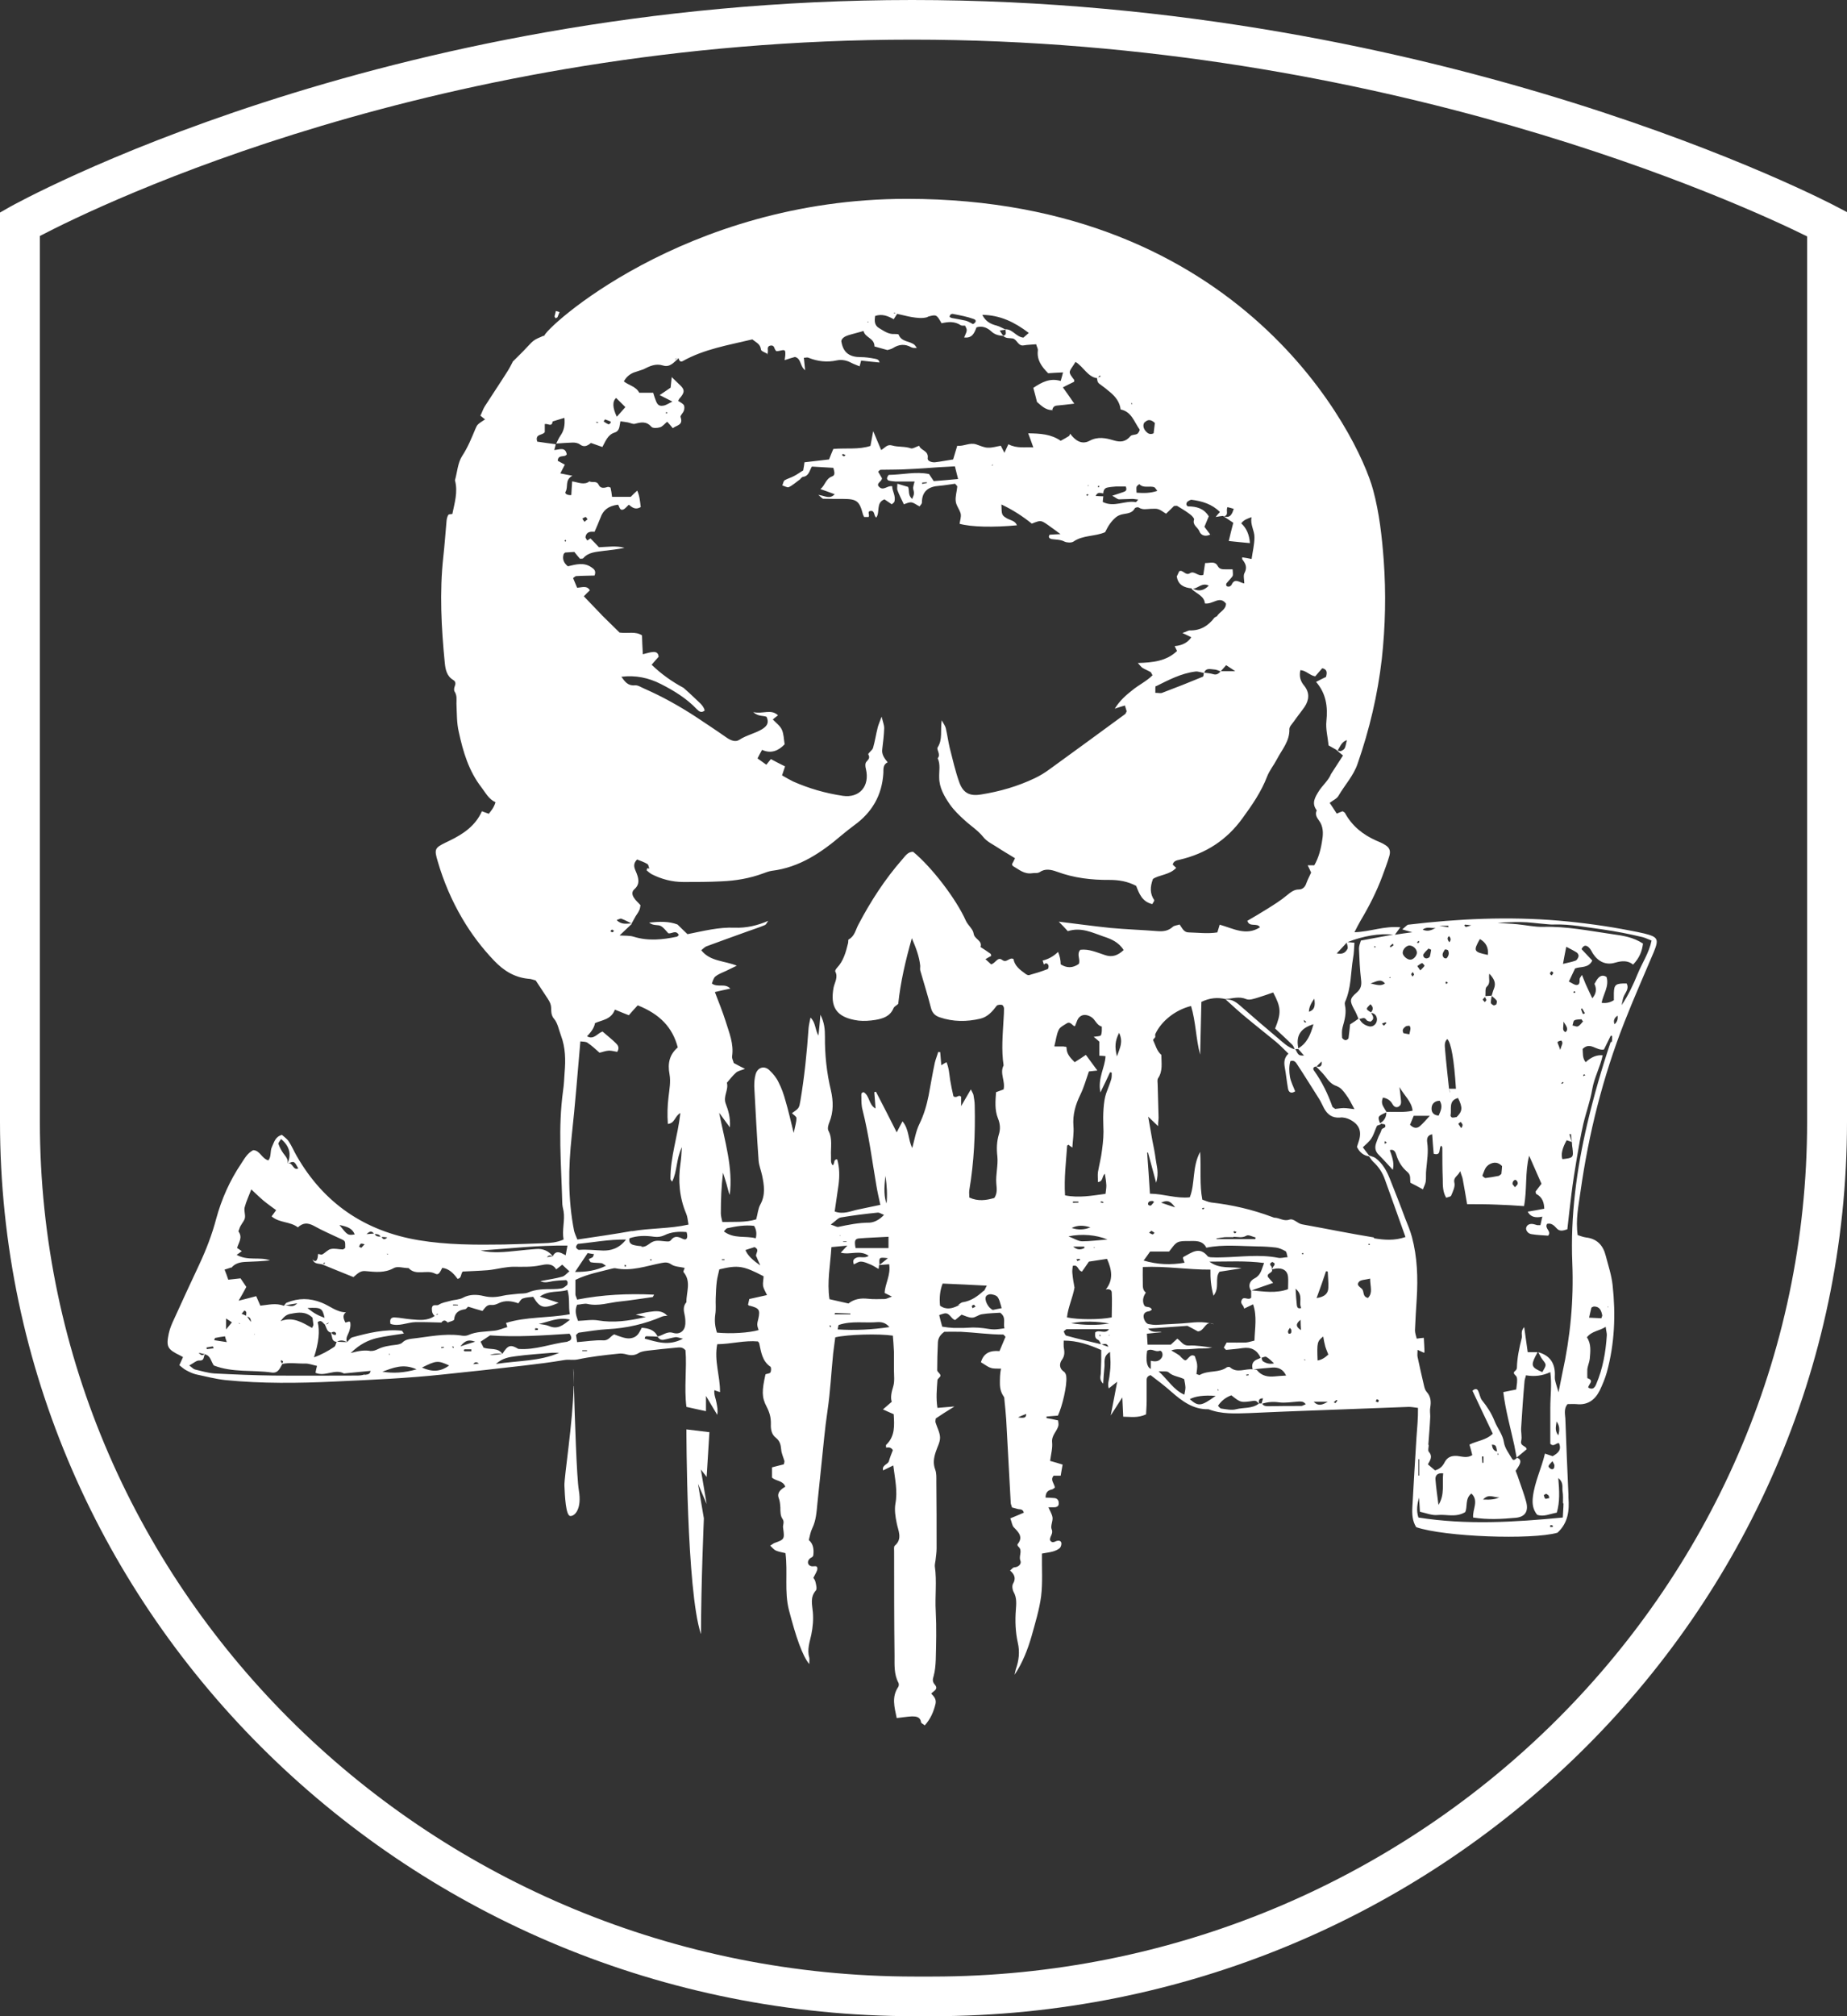
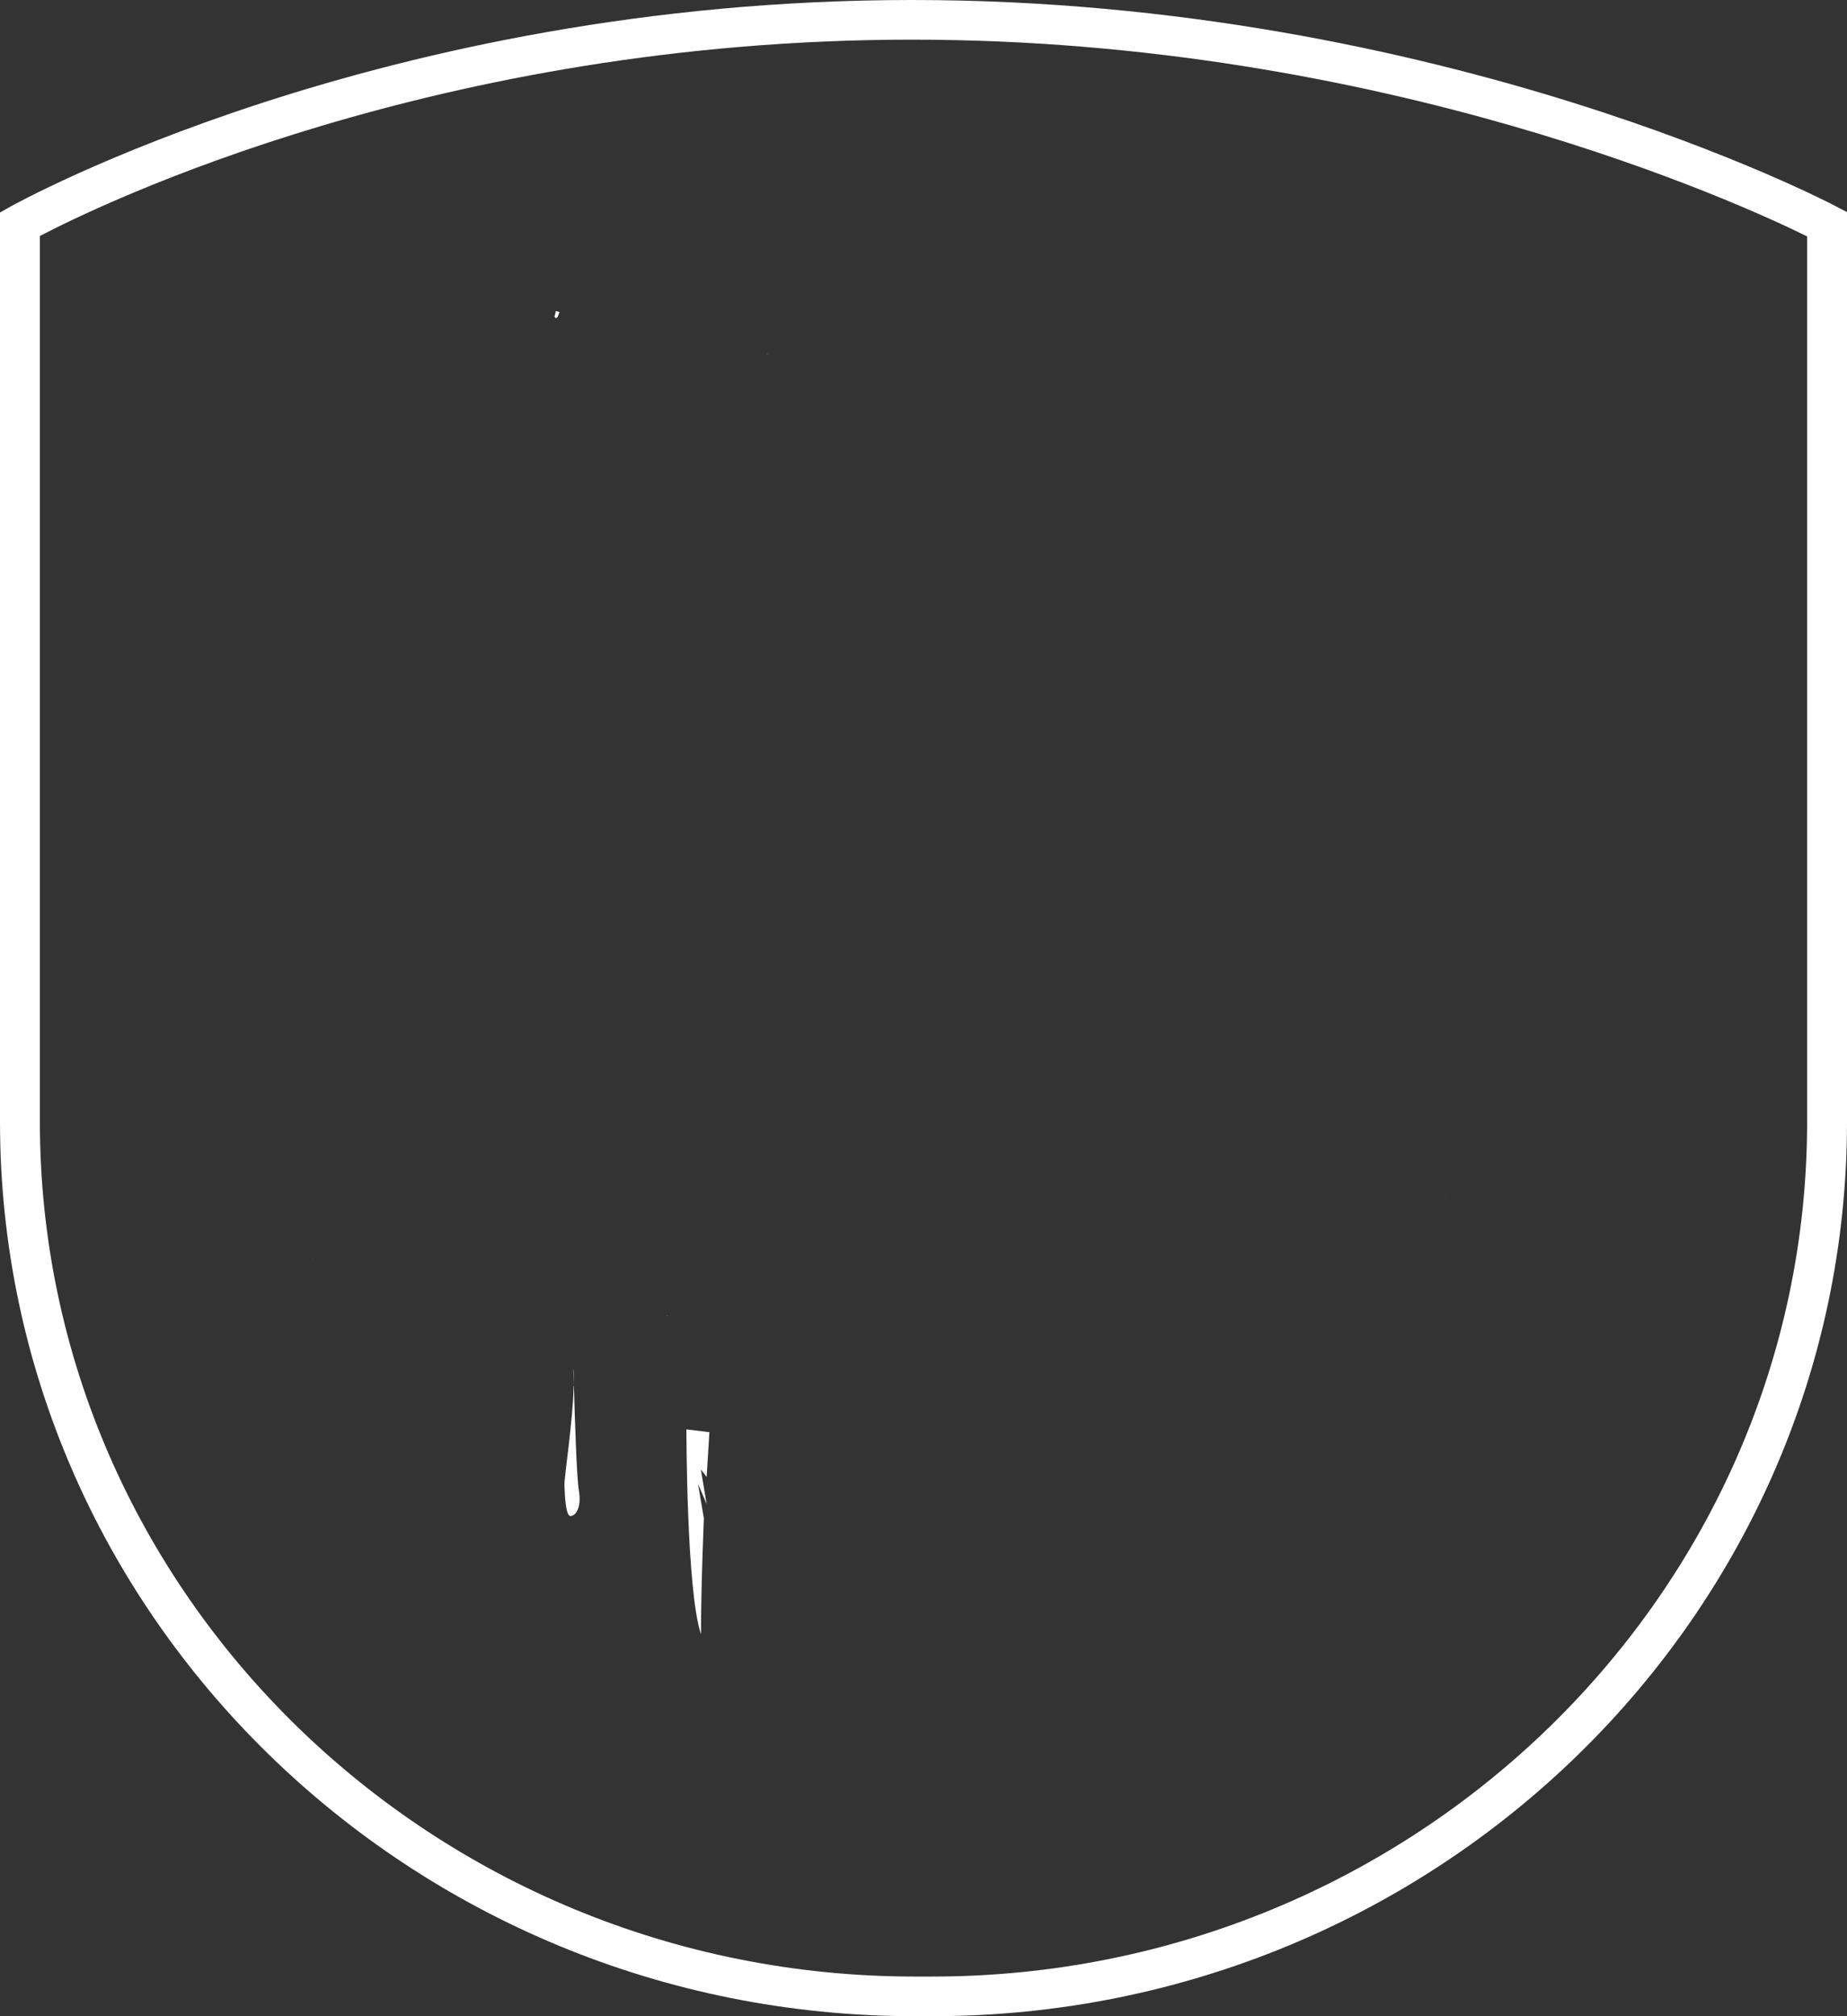
<svg xmlns="http://www.w3.org/2000/svg" width="22" height="24" viewBox="0 0 22 24" fill="none">
  <rect x="0" y="0" width="22" height="24" fill="#333333" stroke="none" />
  <path d="M21.874 2.459C21.828 2.433 17.2 0 10.863 0C4.525 0 0.164 2.438 0.121 2.461L0 2.53V13.353C0 19.223 4.887 24 10.896 24H11.104C17.113 24 22 19.226 22 13.353V2.525L21.874 2.459ZM21.525 13.353C21.525 18.962 16.851 23.528 11.104 23.528H10.896C5.149 23.528 0.475 18.962 0.475 13.353V2.809C1.206 2.428 5.231 0.472 10.863 0.472C16.494 0.472 20.755 2.433 21.525 2.814V13.356V13.353Z" fill="white" />
-   <path d="M6.476 3.996C6.356 4.047 6.358 4.047 6.281 4.129C6.225 4.19 6.163 4.249 6.104 4.308H6.107C6.089 4.341 6.071 4.379 6.048 4.415C5.958 4.558 5.863 4.698 5.773 4.839C5.753 4.872 5.74 4.913 5.722 4.948C5.745 4.966 5.76 4.979 5.778 4.992C5.688 5.051 5.686 5.051 5.663 5.104C5.617 5.214 5.573 5.324 5.506 5.426C5.452 5.508 5.447 5.62 5.419 5.717C5.457 5.855 5.414 5.988 5.388 6.118C5.368 6.123 5.345 6.118 5.339 6.131C5.327 6.151 5.321 6.177 5.319 6.2C5.306 6.343 5.296 6.488 5.28 6.631C5.234 7.052 5.257 7.474 5.298 7.892C5.306 7.969 5.321 8.048 5.398 8.094C5.429 8.112 5.429 8.14 5.416 8.171C5.409 8.188 5.404 8.219 5.416 8.234C5.445 8.28 5.437 8.326 5.437 8.375C5.442 8.487 5.439 8.605 5.465 8.714C5.516 8.949 5.583 9.177 5.735 9.373C5.786 9.44 5.822 9.514 5.902 9.549C5.884 9.613 5.85 9.651 5.822 9.687C5.789 9.674 5.765 9.667 5.74 9.657C5.663 9.83 5.519 9.927 5.357 10.006C5.342 10.014 5.324 10.022 5.309 10.029C5.178 10.093 5.17 10.108 5.214 10.254C5.283 10.491 5.38 10.719 5.506 10.933C5.614 11.117 5.74 11.283 5.886 11.436C5.999 11.554 6.127 11.635 6.294 11.651C6.322 11.651 6.351 11.663 6.381 11.671C6.43 11.745 6.476 11.814 6.523 11.886C6.536 11.906 6.548 11.926 6.556 11.949C6.577 12.005 6.548 12.069 6.6 12.128C6.643 12.179 6.656 12.258 6.682 12.327C6.736 12.47 6.738 12.618 6.725 12.769C6.72 12.84 6.718 12.909 6.707 12.981C6.646 13.43 6.684 13.831 6.697 14.311C6.697 14.347 6.705 14.383 6.713 14.418C6.731 14.528 6.692 14.64 6.713 14.755C6.63 14.791 6.553 14.796 6.474 14.799C6.317 14.804 6.161 14.811 6.002 14.814C5.663 14.819 5.324 14.819 4.988 14.763C4.346 14.656 3.858 14.324 3.535 13.762C3.502 13.706 3.476 13.642 3.44 13.588C3.419 13.555 3.383 13.532 3.358 13.509C3.276 13.532 3.265 13.599 3.24 13.65C3.214 13.701 3.235 13.767 3.196 13.813C3.117 13.79 3.096 13.693 3.016 13.691C2.947 13.726 2.911 13.793 2.873 13.851C2.737 14.053 2.639 14.273 2.575 14.508C2.526 14.694 2.457 14.873 2.375 15.049C2.272 15.266 2.172 15.486 2.072 15.705C2.046 15.759 2.023 15.815 2.01 15.874C1.977 16.034 1.995 16.062 2.149 16.137C2.159 16.142 2.169 16.149 2.18 16.154C2.167 16.185 2.151 16.216 2.136 16.251C2.167 16.274 2.19 16.297 2.216 16.31C2.254 16.331 2.293 16.349 2.331 16.359C2.449 16.384 2.567 16.415 2.685 16.428C3.119 16.471 3.555 16.466 3.992 16.445C4.42 16.425 4.849 16.407 5.278 16.361C5.601 16.328 5.927 16.292 6.251 16.254C6.407 16.236 6.564 16.216 6.718 16.19C6.772 16.18 6.82 16.193 6.877 16.183C7.036 16.149 7.198 16.131 7.362 16.114C7.398 16.108 7.434 16.114 7.47 16.124C7.519 16.137 7.562 16.134 7.608 16.106C7.637 16.088 7.675 16.083 7.711 16.078C7.824 16.065 7.94 16.052 8.055 16.042C8.088 16.04 8.127 16.029 8.165 16.073C8.183 16.287 8.147 16.517 8.176 16.747C8.253 16.765 8.327 16.78 8.409 16.798V16.616C8.458 16.701 8.502 16.772 8.543 16.841C8.553 16.79 8.543 16.744 8.535 16.701C8.527 16.65 8.502 16.601 8.509 16.548C8.535 16.558 8.55 16.563 8.576 16.571C8.579 16.379 8.504 16.2 8.543 16.001C8.71 15.999 8.869 15.953 9.028 15.968C9.036 15.978 9.041 15.983 9.043 15.989C9.066 16.093 9.077 16.2 9.177 16.269C9.187 16.277 9.187 16.318 9.177 16.336C9.169 16.351 9.138 16.351 9.118 16.359C9.074 16.555 9.072 16.632 9.131 16.744C9.166 16.811 9.184 16.874 9.182 16.951C9.179 17.012 9.19 17.076 9.241 17.114C9.29 17.153 9.3 17.199 9.305 17.255C9.308 17.301 9.331 17.347 9.344 17.393C9.344 17.403 9.341 17.413 9.336 17.431C9.292 17.441 9.246 17.454 9.195 17.467V17.589C9.246 17.633 9.326 17.622 9.354 17.697C9.303 17.727 9.254 17.765 9.274 17.827C9.29 17.868 9.292 17.903 9.295 17.944C9.295 17.99 9.295 18.046 9.32 18.079C9.349 18.12 9.32 18.154 9.328 18.189C9.346 18.32 9.344 18.325 9.228 18.366C9.213 18.371 9.2 18.383 9.174 18.399C9.2 18.422 9.218 18.447 9.241 18.457C9.277 18.473 9.318 18.478 9.356 18.488C9.385 18.72 9.341 18.945 9.397 19.165C9.482 19.491 9.557 19.709 9.639 19.808C9.639 19.775 9.644 19.749 9.639 19.729C9.611 19.634 9.646 19.543 9.664 19.456C9.682 19.366 9.69 19.279 9.682 19.19C9.675 19.103 9.646 19.014 9.718 18.932C9.734 18.914 9.721 18.863 9.713 18.83C9.708 18.805 9.688 18.784 9.688 18.782C9.713 18.731 9.736 18.7 9.736 18.672C9.736 18.628 9.695 18.649 9.667 18.644C9.621 18.636 9.608 18.588 9.646 18.552C9.662 18.539 9.685 18.537 9.688 18.509C9.695 18.442 9.688 18.378 9.634 18.332C9.646 18.284 9.654 18.235 9.675 18.192C9.721 18.097 9.726 17.998 9.736 17.898C9.752 17.75 9.767 17.602 9.782 17.454C9.806 17.232 9.824 17.01 9.857 16.79C9.89 16.566 9.901 16.338 9.924 16.111C9.931 16.045 9.942 15.981 9.949 15.919C10.098 15.884 10.47 15.874 10.635 15.899C10.64 15.96 10.645 16.024 10.648 16.091C10.648 16.162 10.648 16.234 10.648 16.308C10.648 16.371 10.658 16.44 10.64 16.502C10.619 16.571 10.604 16.634 10.622 16.686C10.578 16.724 10.547 16.752 10.517 16.777C10.558 16.795 10.601 16.816 10.645 16.834C10.653 16.969 10.663 17.096 10.555 17.199C10.55 17.204 10.555 17.222 10.555 17.232C10.586 17.227 10.614 17.227 10.635 17.262C10.619 17.303 10.601 17.347 10.588 17.393C10.576 17.434 10.501 17.439 10.519 17.503C10.563 17.482 10.599 17.464 10.64 17.444C10.66 17.605 10.694 17.75 10.665 17.901C10.653 17.975 10.665 18.054 10.681 18.131C10.696 18.215 10.755 18.317 10.658 18.399C10.645 18.409 10.65 18.445 10.65 18.468C10.65 18.884 10.65 19.297 10.655 19.714C10.655 19.818 10.648 19.931 10.701 20.03C10.709 20.043 10.707 20.069 10.699 20.081C10.619 20.199 10.653 20.319 10.681 20.451C10.748 20.444 10.804 20.434 10.863 20.431C10.912 20.431 10.961 20.436 10.971 20.5C10.971 20.513 10.994 20.52 11.015 20.538C11.084 20.462 11.12 20.377 11.143 20.283C11.156 20.227 11.125 20.194 11.092 20.16C11.12 20.127 11.184 20.109 11.133 20.051C11.107 20.02 11.107 19.992 11.12 19.954C11.138 19.89 11.143 19.823 11.146 19.759C11.151 19.568 11.156 19.377 11.146 19.183C11.135 19.004 11.161 18.825 11.135 18.646C11.133 18.623 11.14 18.598 11.143 18.575C11.148 18.526 11.156 18.48 11.156 18.432C11.156 18.166 11.156 17.903 11.153 17.638C11.153 17.589 11.156 17.538 11.14 17.495C11.112 17.421 11.122 17.354 11.146 17.283C11.163 17.227 11.197 17.171 11.197 17.114C11.197 17.053 11.161 16.992 11.143 16.931C11.14 16.92 11.143 16.908 11.146 16.885C11.204 16.846 11.266 16.805 11.369 16.742C11.276 16.749 11.225 16.754 11.166 16.759C11.148 16.645 11.158 16.537 11.166 16.43C11.166 16.41 11.204 16.392 11.202 16.374C11.202 16.351 11.163 16.331 11.163 16.31C11.163 16.203 11.166 16.096 11.171 15.991C11.171 15.943 11.187 15.897 11.248 15.853C11.302 15.853 11.374 15.851 11.446 15.853C11.613 15.861 11.78 15.886 11.949 15.886C11.957 15.886 11.964 15.902 11.977 15.912C11.954 15.968 11.928 16.027 11.905 16.083C11.79 16.073 11.715 16.108 11.684 16.216C11.728 16.241 11.761 16.269 11.8 16.282C11.836 16.295 11.877 16.29 11.923 16.292C11.91 16.354 11.91 16.41 11.91 16.466C11.91 16.53 11.923 16.578 11.959 16.629C11.964 16.637 11.962 16.652 11.964 16.665C11.972 16.742 11.98 16.821 11.985 16.897C12.003 17.227 12.021 17.559 12.039 17.888C12.039 17.906 12.049 17.921 12.054 17.944C12.077 17.949 12.098 17.957 12.121 17.962C12.146 17.97 12.182 17.957 12.195 18.006C12.144 18.029 12.093 18.049 12.034 18.074C12.052 18.118 12.054 18.159 12.077 18.182C12.134 18.24 12.19 18.297 12.121 18.381C12.116 18.386 12.121 18.404 12.131 18.411C12.185 18.46 12.131 18.521 12.154 18.577C12.17 18.613 12.136 18.654 12.082 18.657C12.069 18.657 12.054 18.674 12.031 18.695C12.082 18.738 12.105 18.787 12.067 18.851C12.052 18.876 12.059 18.925 12.075 18.953C12.113 19.022 12.105 19.093 12.1 19.165C12.09 19.295 12.095 19.425 12.123 19.553C12.149 19.663 12.136 19.767 12.1 19.869C12.093 19.89 12.09 19.913 12.085 19.936C12.18 19.793 12.242 19.634 12.288 19.474C12.331 19.318 12.38 19.16 12.401 19.001C12.421 18.835 12.408 18.667 12.411 18.493C12.46 18.483 12.501 18.48 12.542 18.468C12.57 18.46 12.601 18.447 12.621 18.429C12.637 18.416 12.645 18.386 12.642 18.366C12.637 18.34 12.611 18.335 12.585 18.343C12.56 18.353 12.531 18.373 12.508 18.335C12.498 18.291 12.552 18.258 12.526 18.202C12.511 18.164 12.542 18.11 12.537 18.064C12.531 18.023 12.506 17.985 12.488 17.942C12.519 17.942 12.537 17.942 12.555 17.942C12.588 17.942 12.614 17.929 12.611 17.891C12.611 17.857 12.591 17.834 12.555 17.832C12.521 17.829 12.488 17.827 12.454 17.827C12.454 17.763 12.483 17.74 12.529 17.73C12.544 17.727 12.555 17.714 12.565 17.707C12.557 17.656 12.506 17.617 12.55 17.566H12.634C12.642 17.523 12.647 17.482 12.657 17.434C12.609 17.418 12.56 17.405 12.508 17.39C12.519 17.308 12.539 17.237 12.532 17.168C12.524 17.086 12.588 17.04 12.606 16.974C12.611 16.954 12.606 16.928 12.603 16.908C12.552 16.897 12.508 16.887 12.465 16.88C12.465 16.874 12.465 16.867 12.465 16.862C12.511 16.859 12.557 16.854 12.601 16.851C12.655 16.736 12.711 16.489 12.701 16.392C12.701 16.369 12.691 16.341 12.673 16.328C12.611 16.287 12.619 16.226 12.65 16.185C12.688 16.131 12.678 16.085 12.67 16.032C12.668 16.011 12.67 15.989 12.67 15.958C12.832 15.958 12.973 16.006 13.117 16.07C13.117 16.114 13.117 16.157 13.117 16.198C13.117 16.246 13.112 16.295 13.112 16.343C13.112 16.379 13.088 16.42 13.14 16.471C13.145 16.392 13.148 16.336 13.155 16.277C13.163 16.218 13.132 16.147 13.222 16.093C13.222 16.157 13.23 16.203 13.227 16.246C13.227 16.295 13.219 16.343 13.214 16.389C13.209 16.433 13.189 16.476 13.207 16.527C13.24 16.499 13.266 16.481 13.307 16.448C13.281 16.583 13.261 16.696 13.23 16.849C13.286 16.762 13.319 16.711 13.368 16.634C13.373 16.729 13.376 16.79 13.379 16.864C13.466 16.864 13.553 16.882 13.651 16.836C13.653 16.785 13.658 16.731 13.658 16.68C13.658 16.601 13.658 16.525 13.658 16.445C13.658 16.417 13.653 16.384 13.705 16.369C13.784 16.43 13.871 16.494 13.951 16.566C14.079 16.678 14.213 16.78 14.395 16.775C14.552 16.836 14.716 16.826 14.878 16.821C15.016 16.816 15.155 16.808 15.293 16.803C15.789 16.785 16.284 16.765 16.78 16.747C16.813 16.747 16.849 16.754 16.89 16.759C16.892 16.882 16.88 16.994 16.872 17.109C16.854 17.385 16.839 17.661 16.823 17.939C16.818 18.023 16.823 18.108 16.869 18.179C17.206 18.294 18.243 18.332 18.551 18.245C18.679 18.128 18.694 17.98 18.682 17.827C18.682 17.814 18.682 17.804 18.682 17.791C18.669 17.497 18.656 17.201 18.646 16.908C18.646 16.844 18.62 16.777 18.671 16.714C18.705 16.714 18.743 16.711 18.777 16.714C18.91 16.729 18.997 16.665 19.054 16.553C19.087 16.484 19.118 16.41 19.139 16.336C19.233 15.994 19.246 15.646 19.208 15.297C19.195 15.179 19.156 15.062 19.126 14.947C19.095 14.824 19.023 14.745 18.89 14.73C18.856 14.725 18.823 14.712 18.792 14.702C18.766 14.52 18.802 14.354 18.825 14.188C18.923 13.494 19.092 12.82 19.349 12.166C19.459 11.886 19.58 11.612 19.698 11.334C19.762 11.178 19.749 11.153 19.585 11.112C19.531 11.099 19.48 11.089 19.426 11.079C19.141 11.023 18.854 10.984 18.566 10.959C17.965 10.908 17.37 10.936 16.774 11.007C16.762 11.007 16.749 11.025 16.703 11.063C16.744 11.076 16.774 11.084 16.823 11.097C16.733 11.109 16.674 11.117 16.615 11.127C16.633 11.102 16.651 11.076 16.68 11.038C16.487 11.02 16.323 11.091 16.133 11.097C16.161 11.043 16.181 11.002 16.205 10.961C16.307 10.79 16.397 10.614 16.466 10.428C16.495 10.348 16.526 10.269 16.549 10.188C16.567 10.124 16.549 10.085 16.489 10.052C16.459 10.034 16.425 10.019 16.392 10.006C16.233 9.935 16.105 9.833 16.02 9.677C16.015 9.669 16.002 9.664 15.992 9.657C15.971 9.664 15.948 9.674 15.922 9.685C15.894 9.641 15.866 9.598 15.838 9.557C15.879 9.526 15.925 9.506 15.943 9.473C16.017 9.345 16.122 9.235 16.171 9.09C16.312 8.684 16.41 8.27 16.459 7.844C16.502 7.453 16.51 7.062 16.482 6.672C16.461 6.391 16.43 6.108 16.356 5.834C16.184 5.188 14.801 2.367 10.802 2.367C8.142 2.367 6.471 3.927 6.482 4.001L6.476 3.996ZM19.154 15.549V15.567L19.149 15.554L19.154 15.549ZM18.956 15.565C18.956 15.565 18.977 15.552 18.987 15.552C19.056 15.552 19.074 15.603 19.085 15.659C19.085 15.664 19.082 15.669 19.074 15.692C19.026 15.69 18.985 15.687 18.928 15.685C18.938 15.641 18.946 15.603 18.956 15.565ZM19.126 15.797C19.131 15.843 19.141 15.871 19.139 15.896C19.126 16.096 19.092 16.29 19.013 16.476C18.995 16.52 18.969 16.548 18.918 16.517C18.918 16.479 18.997 16.433 18.907 16.405C18.907 16.369 18.905 16.333 18.907 16.297C18.913 16.256 18.931 16.216 18.936 16.175C18.943 16.088 18.956 15.999 18.902 15.919C18.961 15.843 19.046 15.845 19.126 15.794V15.797ZM10.653 3.723C10.653 3.723 10.665 3.725 10.671 3.728C10.663 3.728 10.653 3.728 10.645 3.728C10.645 3.725 10.65 3.72 10.653 3.72V3.723ZM10.334 3.828L10.347 3.833L10.334 3.838V3.828ZM8.083 4.259C8.07 4.264 8.058 4.269 8.042 4.277C8.042 4.277 8.042 4.274 8.042 4.272C8.055 4.267 8.07 4.264 8.083 4.259ZM7.339 4.737C7.375 4.772 7.408 4.805 7.449 4.846C7.418 4.882 7.388 4.915 7.347 4.961C7.295 4.852 7.293 4.777 7.339 4.737ZM7.211 4.994C7.231 5 7.252 5.01 7.272 5.017C7.275 5.017 7.272 5.028 7.275 5.033C7.267 5.04 7.254 5.053 7.249 5.051C7.229 5.043 7.208 5.03 7.19 5.017C7.198 5.007 7.205 4.989 7.211 4.992V4.994ZM7.126 5.028C7.126 5.028 7.116 5.035 7.11 5.033C7.105 5.03 7.1 5.028 7.098 5.023C7.108 5.023 7.116 5.022 7.126 5.025V5.028ZM6.759 14.827C6.751 14.868 6.746 14.901 6.738 14.942C6.679 14.911 6.623 14.875 6.584 14.954C6.536 14.891 6.466 14.86 6.384 14.868C6.312 14.873 6.24 14.88 6.168 14.888C6.02 14.903 5.873 14.921 5.724 14.886C6.063 14.863 6.402 14.822 6.756 14.827H6.759ZM6.584 14.954C6.564 14.957 6.541 14.96 6.515 14.965C6.538 14.934 6.561 14.947 6.584 14.954ZM4.613 14.73C4.577 14.765 4.559 14.748 4.544 14.725C4.564 14.725 4.585 14.725 4.613 14.73ZM4.626 14.926C4.626 14.926 4.618 14.931 4.616 14.931C4.613 14.931 4.61 14.926 4.605 14.924C4.613 14.924 4.618 14.924 4.626 14.926ZM4.533 14.72C4.505 14.72 4.477 14.72 4.464 14.689C4.49 14.691 4.518 14.691 4.533 14.72ZM4.454 14.684C4.431 14.684 4.405 14.689 4.367 14.691C4.41 14.646 4.433 14.658 4.454 14.684ZM4.3 14.804C4.313 14.801 4.328 14.809 4.343 14.811C4.331 14.824 4.318 14.839 4.305 14.852C4.3 14.855 4.287 14.845 4.277 14.839C4.284 14.827 4.29 14.806 4.3 14.804ZM4.225 14.694C4.141 14.707 4.141 14.704 4.043 14.582C4.141 14.602 4.197 14.623 4.225 14.694ZM3.553 13.908C3.489 13.938 3.486 13.829 3.43 13.851C3.504 13.818 3.504 13.821 3.553 13.908ZM3.348 13.558C3.45 13.645 3.473 13.739 3.425 13.851C3.437 13.798 3.401 13.765 3.373 13.726C3.35 13.693 3.33 13.655 3.317 13.617C3.312 13.604 3.335 13.581 3.348 13.558ZM2.56 15.927C2.598 15.919 2.639 15.912 2.68 15.907C2.685 15.927 2.69 15.945 2.701 15.976C2.647 15.968 2.601 15.96 2.552 15.953C2.557 15.94 2.557 15.93 2.56 15.93V15.927ZM2.693 15.825C2.708 15.825 2.721 15.825 2.747 15.82C2.721 15.822 2.708 15.825 2.693 15.825ZM2.693 15.695C2.721 15.713 2.742 15.726 2.762 15.741C2.734 15.774 2.714 15.8 2.693 15.825C2.693 15.787 2.693 15.748 2.693 15.695ZM2.536 16.027C2.536 16.027 2.542 16.042 2.544 16.05C2.516 16.052 2.49 16.057 2.462 16.06C2.462 16.052 2.462 16.045 2.459 16.04C2.485 16.034 2.511 16.032 2.536 16.027ZM2.439 16.119C2.418 16.131 2.398 16.142 2.367 16.103C2.398 16.111 2.418 16.114 2.439 16.119ZM4.343 16.361C4.315 16.371 4.284 16.374 4.254 16.374C3.923 16.374 3.591 16.377 3.258 16.374C3.022 16.371 2.788 16.361 2.552 16.349C2.475 16.343 2.398 16.32 2.323 16.302C2.303 16.297 2.287 16.277 2.254 16.254C2.303 16.229 2.339 16.193 2.372 16.195C2.439 16.2 2.421 16.147 2.441 16.121C2.511 16.139 2.513 16.208 2.547 16.254C2.77 16.341 3.009 16.305 3.237 16.338C3.314 16.349 3.335 16.285 3.363 16.236C3.453 16.216 3.545 16.234 3.638 16.231C3.681 16.231 3.727 16.249 3.776 16.259C3.768 16.287 3.763 16.313 3.758 16.341C3.871 16.392 3.987 16.29 4.097 16.349C4.202 16.338 4.305 16.328 4.415 16.318C4.405 16.369 4.367 16.359 4.343 16.366V16.361ZM2.847 15.761V15.748L2.862 15.756H2.847V15.761ZM2.932 15.662C2.914 15.654 2.898 15.646 2.878 15.639C2.891 15.623 2.901 15.613 2.911 15.6C2.947 15.613 2.929 15.641 2.932 15.662ZM2.945 15.674C2.945 15.674 2.947 15.674 2.95 15.674C2.977 15.681 2.99 15.702 2.988 15.736C2.973 15.713 2.957 15.692 2.945 15.674ZM3.024 15.879H3.032L3.027 15.891V15.879H3.024ZM3.463 15.639C3.553 15.621 3.643 15.608 3.722 15.685C3.725 15.71 3.73 15.738 3.733 15.769C3.733 15.779 3.725 15.789 3.717 15.807C3.602 15.743 3.489 15.669 3.342 15.726C3.386 15.669 3.412 15.649 3.46 15.639H3.463ZM3.394 15.539C3.435 15.531 3.478 15.524 3.54 15.514C3.484 15.575 3.437 15.534 3.394 15.539ZM3.943 15.863C3.946 15.884 3.951 15.902 3.956 15.922C3.961 15.953 3.979 15.971 4.01 15.973C4 15.994 3.997 16.022 3.982 16.032C3.91 16.08 3.833 16.124 3.74 16.157C3.797 15.982 3.811 15.842 3.784 15.738C3.828 15.705 3.843 15.746 3.869 15.766C3.889 15.802 3.892 15.853 3.943 15.863ZM3.879 15.764C3.879 15.764 3.894 15.756 3.902 15.751C3.907 15.748 3.912 15.746 3.917 15.743C3.912 15.748 3.91 15.756 3.902 15.759C3.894 15.761 3.887 15.764 3.879 15.764ZM3.946 15.863C3.946 15.863 3.966 15.853 3.976 15.853C3.987 15.853 3.997 15.861 4.002 15.868C4.005 15.874 4 15.891 3.997 15.891C3.987 15.891 3.976 15.889 3.966 15.884C3.958 15.879 3.953 15.871 3.946 15.863ZM3.663 15.57C3.825 15.562 3.84 15.57 3.866 15.687C3.797 15.662 3.738 15.634 3.663 15.57ZM3.373 16.208C3.373 16.208 3.365 16.223 3.36 16.231C3.355 16.223 3.35 16.216 3.345 16.206C3.345 16.203 3.348 16.195 3.35 16.19C3.358 16.195 3.373 16.203 3.371 16.208H3.373ZM4.42 16.083C4.349 16.068 4.279 16.078 4.177 16.106C4.287 15.999 4.385 15.953 4.492 15.927C4.595 15.904 4.7 15.891 4.811 15.874C4.798 15.856 4.79 15.84 4.785 15.84C4.582 15.82 4.39 15.866 4.197 15.919C4.171 15.927 4.154 15.958 4.133 15.976C4.094 15.976 4.053 15.973 4.015 15.971C4.056 15.948 4.094 15.955 4.133 15.976C4.112 15.925 4.148 15.886 4.161 15.843C4.169 15.815 4.177 15.787 4.174 15.759C4.174 15.705 4.133 15.748 4.112 15.741C4.094 15.7 4.074 15.656 4.12 15.621C4.01 15.621 3.928 15.544 3.83 15.506C3.689 15.45 3.555 15.45 3.417 15.506C3.401 15.511 3.394 15.531 3.381 15.544C3.286 15.506 3.191 15.534 3.101 15.542C3.083 15.503 3.068 15.465 3.052 15.429C2.988 15.445 2.927 15.463 2.842 15.483C2.878 15.422 2.904 15.376 2.934 15.319C2.914 15.289 2.891 15.256 2.865 15.217C2.816 15.223 2.77 15.228 2.719 15.233C2.706 15.194 2.693 15.156 2.675 15.113C2.703 15.105 2.729 15.095 2.755 15.087V15.092C2.798 15.039 2.86 15.023 2.929 15.021C3.024 15.018 3.119 15.013 3.217 15.003C3.093 14.957 2.952 15.013 2.819 14.937C2.842 14.921 2.86 14.909 2.88 14.893C2.86 14.88 2.842 14.868 2.824 14.855C2.842 14.791 2.893 14.732 2.842 14.661C2.837 14.656 2.847 14.64 2.85 14.63C2.862 14.584 2.898 14.551 2.914 14.51C2.929 14.469 2.903 14.416 2.914 14.372C2.932 14.301 2.965 14.234 2.993 14.158C3.04 14.201 3.086 14.247 3.134 14.288C3.183 14.329 3.237 14.367 3.289 14.405C3.268 14.434 3.255 14.454 3.235 14.479C3.327 14.559 3.455 14.538 3.548 14.61C3.609 14.554 3.663 14.554 3.733 14.589C3.843 14.651 3.958 14.699 4.071 14.753C4.115 14.773 4.112 14.778 4.112 14.855C4.102 14.86 4.092 14.873 4.084 14.873C4.035 14.873 3.987 14.857 3.94 14.868C3.905 14.875 3.874 14.914 3.84 14.931C3.828 14.939 3.807 14.929 3.789 14.926C3.786 14.947 3.786 14.965 3.781 14.98C3.768 15.021 3.748 15.016 3.725 14.995C3.743 15.049 3.797 15.039 3.838 15.051C3.964 15.102 4.089 15.154 4.21 15.202C4.259 15.161 4.292 15.123 4.356 15.131C4.469 15.141 4.58 15.156 4.69 15.095C4.734 15.069 4.805 15.095 4.867 15.095C4.957 15.192 5.083 15.108 5.183 15.161C5.219 15.179 5.234 15.161 5.268 15.092C5.35 15.102 5.404 15.159 5.45 15.223C5.499 15.217 5.486 15.166 5.511 15.136C5.606 15.131 5.706 15.128 5.809 15.12C5.868 15.115 5.927 15.102 5.986 15.092C6.027 15.087 6.068 15.079 6.112 15.079C6.22 15.079 6.328 15.085 6.435 15.062C6.5 15.049 6.577 15.031 6.625 15.11C6.648 15.092 6.669 15.077 6.697 15.054C6.72 15.077 6.746 15.1 6.782 15.133C6.749 15.159 6.728 15.189 6.697 15.197C6.618 15.22 6.533 15.23 6.435 15.251C6.494 15.276 6.538 15.258 6.582 15.251C6.636 15.243 6.687 15.24 6.741 15.238C6.749 15.238 6.759 15.253 6.761 15.263C6.761 15.274 6.761 15.289 6.754 15.297C6.736 15.312 6.715 15.33 6.695 15.335C6.659 15.342 6.623 15.345 6.587 15.345C6.484 15.345 6.384 15.345 6.289 15.386C6.253 15.401 6.207 15.396 6.166 15.401C6.107 15.409 6.045 15.411 5.989 15.424C5.912 15.442 5.84 15.447 5.76 15.427C5.683 15.409 5.596 15.404 5.516 15.447C5.47 15.473 5.411 15.47 5.36 15.486C5.314 15.498 5.265 15.506 5.226 15.531C5.201 15.549 5.149 15.514 5.144 15.575C5.144 15.613 5.149 15.641 5.178 15.664C5.09 15.726 4.995 15.713 4.898 15.705C4.831 15.7 4.767 15.685 4.7 15.682C4.651 15.68 4.641 15.713 4.651 15.759C4.752 15.794 4.849 15.741 4.949 15.738C5.052 15.736 5.155 15.741 5.257 15.743C5.283 15.708 5.309 15.715 5.332 15.743C5.357 15.731 5.406 15.723 5.409 15.708C5.416 15.626 5.465 15.595 5.537 15.585C5.552 15.585 5.563 15.565 5.576 15.554C5.635 15.572 5.691 15.59 5.747 15.605C5.776 15.572 5.796 15.526 5.855 15.534C5.881 15.537 5.914 15.526 5.937 15.514C6.017 15.475 6.094 15.486 6.174 15.514C6.192 15.493 6.204 15.465 6.227 15.457C6.266 15.442 6.31 15.442 6.351 15.437C6.433 15.572 6.476 15.585 6.654 15.508C6.577 15.483 6.515 15.463 6.43 15.434C6.543 15.355 6.654 15.389 6.759 15.355C6.79 15.455 6.769 15.547 6.787 15.644C6.525 15.692 6.266 15.672 6.027 15.748C6.035 15.771 6.04 15.784 6.043 15.797C5.991 15.812 5.94 15.835 5.889 15.84C5.781 15.853 5.673 15.848 5.573 15.894C5.547 15.904 5.514 15.902 5.483 15.896C5.288 15.871 5.098 15.914 4.908 15.935C4.867 15.94 4.826 15.948 4.793 15.981C4.775 15.999 4.739 16.006 4.71 16.009C4.639 16.017 4.567 16.027 4.5 16.06C4.474 16.073 4.441 16.085 4.413 16.08L4.42 16.083ZM3.848 15.044C3.848 15.044 3.858 15.031 3.866 15.026C3.874 15.051 3.861 15.046 3.848 15.044ZM5.455 15.531C5.455 15.531 5.455 15.537 5.455 15.539H5.396C5.396 15.539 5.396 15.531 5.396 15.529C5.416 15.529 5.434 15.529 5.455 15.531ZM5.219 15.644L5.196 15.654C5.196 15.654 5.203 15.644 5.206 15.639C5.206 15.639 5.214 15.641 5.219 15.644ZM6.79 15.708C6.707 15.774 6.643 15.83 6.538 15.784C6.502 15.769 6.458 15.766 6.417 15.759C6.538 15.736 6.648 15.674 6.787 15.708H6.79ZM6.407 15.817V15.83C6.397 15.83 6.384 15.833 6.374 15.833C6.374 15.825 6.374 15.817 6.376 15.81C6.387 15.81 6.399 15.812 6.41 15.815L6.407 15.817ZM5.288 16.042C5.288 16.042 5.268 16.047 5.257 16.047C5.257 16.047 5.255 16.04 5.252 16.037C5.262 16.037 5.273 16.032 5.283 16.032C5.283 16.032 5.288 16.04 5.288 16.042ZM4.651 16.121C4.651 16.121 4.639 16.126 4.634 16.126C4.634 16.126 4.634 16.119 4.631 16.116C4.636 16.116 4.644 16.119 4.651 16.124V16.121ZM4.554 16.328C4.677 16.285 4.8 16.226 4.962 16.3C4.808 16.343 4.682 16.349 4.554 16.328ZM5.026 16.279C5.198 16.193 5.216 16.193 5.35 16.254C5.244 16.333 5.142 16.331 5.026 16.279ZM5.396 16.047C5.396 16.047 5.388 16.034 5.386 16.029C5.391 16.029 5.396 16.027 5.398 16.029C5.401 16.029 5.404 16.037 5.406 16.04C5.404 16.042 5.398 16.045 5.396 16.047ZM5.66 15.971C5.601 15.989 5.56 16.001 5.483 16.027C5.545 15.95 5.588 15.945 5.66 15.971ZM5.614 16.085C5.588 16.085 5.56 16.085 5.534 16.085C5.532 16.085 5.524 16.078 5.524 16.073C5.524 16.068 5.532 16.062 5.537 16.062C5.563 16.062 5.588 16.062 5.614 16.062C5.614 16.07 5.614 16.078 5.614 16.085ZM5.637 16.239C5.653 16.218 5.668 16.203 5.704 16.231C5.678 16.234 5.658 16.236 5.637 16.239ZM5.907 16.236C5.986 16.165 6.066 16.154 6.143 16.144C6.287 16.124 6.43 16.116 6.574 16.103C6.602 16.103 6.63 16.103 6.661 16.103C6.425 16.206 6.174 16.195 5.909 16.236H5.907ZM5.835 16.131C5.879 16.113 5.928 16.108 5.981 16.119C5.937 16.124 5.891 16.126 5.835 16.131ZM6.761 15.971C6.564 15.994 6.376 16.073 6.174 16.057C6.081 16.001 6.05 16.011 5.984 16.116C5.93 16.037 5.84 16.07 5.76 16.042C5.75 16.022 5.737 15.996 5.724 15.971C5.763 15.945 5.801 15.919 5.837 15.896C6.158 15.919 6.474 15.896 6.784 15.876C6.823 15.927 6.802 15.96 6.764 15.966L6.761 15.971ZM7.182 14.886C7.087 14.883 6.992 14.87 6.895 14.878C6.885 14.878 6.861 14.857 6.861 14.845C6.861 14.832 6.877 14.806 6.887 14.806C7.067 14.789 7.244 14.753 7.457 14.755C7.37 14.868 7.267 14.888 7.18 14.886H7.182ZM7.457 15.074C7.457 15.074 7.447 15.079 7.442 15.079C7.442 15.072 7.442 15.064 7.439 15.057C7.444 15.057 7.452 15.057 7.454 15.059C7.457 15.059 7.454 15.067 7.457 15.072V15.074ZM6.998 14.916C7.021 14.921 7.046 14.924 7.075 14.929C7.067 14.949 7.064 14.962 7.057 14.967C7.044 14.975 7.028 14.98 7.013 14.988C7.021 15 7.028 15.026 7.041 15.026C7.08 15.034 7.121 15.031 7.162 15.036C7.177 15.036 7.19 15.051 7.218 15.067C7.098 15.126 6.985 15.141 6.849 15.141C6.903 15.059 6.949 14.993 6.998 14.919V14.916ZM6.992 16.083H6.936C6.936 16.083 6.936 16.078 6.936 16.073H6.992C6.992 16.073 6.992 16.078 6.992 16.083ZM7.68 15.937C7.68 15.894 7.709 15.909 7.729 15.907C7.762 15.907 7.798 15.909 7.834 15.912C7.85 15.94 7.875 15.953 7.904 15.948C7.95 15.94 7.996 15.925 8.045 15.917C8.065 15.914 8.086 15.925 8.135 15.935C7.963 16.027 7.824 15.973 7.68 15.935V15.937ZM8.176 15.501C8.135 15.547 8.142 15.598 8.155 15.654C8.163 15.69 8.165 15.726 8.163 15.761C8.158 15.84 8.099 15.891 8.017 15.866C7.942 15.843 7.893 15.899 7.832 15.909C7.796 15.828 7.724 15.812 7.644 15.805C7.619 15.851 7.601 15.902 7.544 15.922C7.49 15.94 7.452 15.937 7.316 15.884C7.272 15.902 7.254 15.958 7.187 15.955C7.087 15.95 6.985 15.968 6.874 15.976C6.869 15.94 6.864 15.912 6.861 15.891C6.879 15.876 6.887 15.863 6.897 15.863C7.01 15.848 7.123 15.828 7.239 15.822C7.465 15.81 7.678 15.761 7.886 15.672C7.904 15.664 7.927 15.664 7.947 15.662C7.888 15.595 7.811 15.605 7.734 15.616C7.678 15.623 7.624 15.639 7.572 15.649C7.596 15.654 7.626 15.662 7.693 15.677C7.48 15.726 7.306 15.748 7.126 15.718C7.051 15.705 6.972 15.72 6.885 15.723C6.864 15.664 6.841 15.605 6.874 15.531C6.915 15.529 6.959 15.514 6.995 15.521C7.128 15.552 7.252 15.506 7.38 15.493C7.511 15.48 7.642 15.457 7.773 15.44C7.778 15.44 7.78 15.429 7.791 15.411C7.478 15.396 7.175 15.411 6.874 15.47C6.867 15.445 6.856 15.427 6.854 15.411C6.854 15.353 6.854 15.294 6.854 15.235C7 15.164 7.149 15.138 7.295 15.1C7.306 15.097 7.321 15.095 7.331 15.097C7.521 15.136 7.698 15.069 7.88 15.034C7.924 15.026 7.955 15.023 7.996 15.051C8.037 15.079 8.094 15.079 8.155 15.092C8.153 15.105 8.135 15.133 8.142 15.143C8.237 15.256 8.173 15.383 8.176 15.503V15.501ZM7.642 14.834C7.606 14.832 7.57 14.827 7.537 14.817C7.508 14.806 7.488 14.783 7.498 14.74C7.593 14.707 7.693 14.707 7.793 14.722C7.837 14.727 7.875 14.722 7.914 14.704C7.996 14.663 8.086 14.658 8.178 14.666C8.199 14.737 8.178 14.771 8.129 14.745C8.073 14.717 8.032 14.709 7.991 14.763C7.986 14.771 7.97 14.778 7.958 14.778C7.898 14.778 7.834 14.758 7.783 14.778C7.737 14.794 7.701 14.847 7.642 14.842V14.834ZM7.765 15.003C7.765 15.003 7.755 15.003 7.75 15.003C7.747 15.003 7.744 14.998 7.739 14.995C7.744 14.995 7.752 14.988 7.755 14.99C7.76 14.99 7.762 15 7.765 15.005V15.003ZM7.529 14.653C7.316 14.691 7.1 14.722 6.877 14.755C6.861 14.714 6.846 14.684 6.838 14.651C6.764 14.275 6.769 13.9 6.81 13.52C6.851 13.149 6.879 12.779 6.913 12.396C6.939 12.401 6.977 12.396 7 12.414C7.049 12.447 7.093 12.488 7.141 12.531C7.175 12.524 7.213 12.508 7.254 12.506C7.288 12.506 7.321 12.516 7.352 12.521C7.383 12.47 7.359 12.44 7.334 12.416C7.288 12.371 7.236 12.33 7.177 12.279C7.118 12.297 7.072 12.383 6.992 12.335C7.047 12.28 7.079 12.229 7.087 12.179C7.17 12.141 7.28 12.138 7.324 12.018C7.377 12.041 7.434 12.062 7.49 12.085C7.524 12.046 7.56 12.005 7.596 11.967C7.86 12.072 8.011 12.23 8.073 12.468C7.975 12.552 7.95 12.657 7.975 12.789C7.991 12.876 7.973 12.968 7.963 13.057C7.95 13.165 7.947 13.269 7.955 13.379C8.04 13.371 8.035 13.287 8.104 13.249C8.073 13.527 7.983 13.775 7.986 14.035C7.986 14.043 7.996 14.051 8.006 14.066C8.068 13.941 8.052 13.803 8.122 13.655C8.117 13.737 8.114 13.79 8.106 13.844C8.076 14.051 8.091 14.252 8.173 14.446C8.189 14.482 8.191 14.523 8.201 14.577C7.973 14.628 7.747 14.617 7.526 14.656L7.529 14.653ZM7.27 11.086C7.27 11.086 7.282 11.069 7.288 11.066C7.295 11.066 7.303 11.074 7.313 11.079C7.308 11.086 7.303 11.097 7.295 11.097C7.288 11.097 7.277 11.089 7.27 11.086ZM8.928 15.542C9.043 15.572 9.056 15.59 9.033 15.697C9.028 15.72 9.02 15.743 9.02 15.766C9.02 15.789 9.03 15.812 9.036 15.833C8.917 15.866 8.71 15.879 8.54 15.863C8.517 15.794 8.509 15.723 8.52 15.646C8.53 15.582 8.522 15.516 8.525 15.45C8.527 15.383 8.53 15.317 8.538 15.253C8.543 15.207 8.558 15.161 8.568 15.11C8.792 15.056 8.856 15.067 9.095 15.192C9.095 15.228 9.084 15.268 9.089 15.307C9.095 15.34 9.115 15.371 9.136 15.416C9.064 15.432 8.995 15.447 8.925 15.463C8.92 15.488 8.915 15.508 8.91 15.531C8.917 15.537 8.92 15.542 8.925 15.544L8.928 15.542ZM9.01 14.957C9.023 14.993 9.041 15.028 9.056 15.062C8.962 15 8.903 14.94 8.879 14.88C8.917 14.868 8.956 14.855 8.987 14.845C9.056 14.878 8.994 14.921 9.007 14.957H9.01ZM9.002 14.74C8.879 14.707 8.743 14.75 8.622 14.658C8.635 14.646 8.648 14.623 8.663 14.62C8.769 14.597 8.874 14.579 8.982 14.592C9.009 14.636 9.016 14.685 9.002 14.74ZM8.63 14.988V15H8.599V14.99C8.609 14.99 8.62 14.99 8.63 14.99V14.988ZM9.895 15.802C9.895 15.802 9.885 15.792 9.88 15.784C9.88 15.784 9.888 15.777 9.89 15.774C9.893 15.779 9.895 15.784 9.898 15.787C9.898 15.792 9.895 15.797 9.893 15.802H9.895ZM9.939 15.649C9.939 15.649 9.944 15.636 9.947 15.629C10.008 15.631 10.067 15.634 10.129 15.636C10.129 15.639 10.129 15.644 10.129 15.646H9.942L9.939 15.649ZM9.978 15.825C9.985 15.792 9.985 15.771 9.993 15.771C10.144 15.72 10.301 15.751 10.455 15.738C10.504 15.736 10.55 15.746 10.594 15.797C10.386 15.828 10.191 15.838 9.978 15.825ZM10.54 15.463C10.473 15.463 10.406 15.468 10.339 15.46C10.252 15.45 10.173 15.463 10.106 15.516C10.026 15.498 9.957 15.483 9.88 15.465C9.849 15.258 9.89 15.059 9.903 14.845C9.965 14.839 10.021 14.834 10.093 14.827C10.06 14.863 10.044 14.88 10.014 14.911C10.129 14.942 10.242 14.873 10.347 14.949C10.296 14.985 10.239 14.949 10.193 14.975C10.157 14.993 10.16 15.018 10.17 15.051C10.198 15.039 10.226 15.016 10.255 15.018C10.296 15.018 10.334 15.039 10.373 15.054C10.404 15.067 10.432 15.087 10.465 15.105C10.468 15.082 10.47 15.072 10.47 15.059C10.509 15.057 10.547 15.051 10.591 15.049C10.612 15.179 10.542 15.279 10.537 15.391C10.555 15.399 10.578 15.411 10.624 15.434C10.578 15.45 10.558 15.463 10.537 15.463H10.54ZM10.191 14.857C10.175 14.771 10.183 14.748 10.229 14.742C10.342 14.732 10.455 14.73 10.583 14.722V14.857H10.188H10.191ZM10.576 14.977C10.537 15.008 10.506 15.034 10.476 15.057C10.47 14.965 10.47 14.965 10.576 14.977ZM10.56 14.326C10.531 14.255 10.527 14.145 10.547 13.997C10.565 14.127 10.57 14.219 10.56 14.326ZM10.532 14.459C10.476 14.52 10.414 14.551 10.355 14.554C10.226 14.554 10.106 14.579 9.983 14.605C9.967 14.607 9.949 14.594 9.895 14.577C9.952 14.536 9.983 14.497 10.016 14.492C10.162 14.467 10.311 14.449 10.458 14.434C10.476 14.434 10.496 14.449 10.532 14.462V14.459ZM10.085 14.778C10.085 14.778 10.085 14.781 10.085 14.783C10.07 14.783 10.057 14.783 10.042 14.781V14.776C10.057 14.776 10.07 14.776 10.085 14.778ZM10.014 14.704L10.006 14.709L9.998 14.704H10.014ZM11.841 15.825C11.8 15.825 11.756 15.815 11.715 15.81C11.674 15.805 11.631 15.802 11.589 15.802C11.554 15.802 11.518 15.807 11.482 15.807C11.441 15.807 11.397 15.807 11.356 15.807C11.315 15.805 11.274 15.8 11.223 15.792C11.21 15.748 11.199 15.703 11.187 15.654C11.212 15.646 11.228 15.639 11.243 15.636C11.312 15.618 11.325 15.7 11.377 15.713C11.4 15.695 11.423 15.674 11.454 15.649C11.492 15.662 11.536 15.685 11.579 15.685C11.618 15.685 11.656 15.649 11.697 15.644C11.774 15.631 11.851 15.631 11.913 15.626C11.99 15.682 11.946 15.746 11.964 15.812C11.921 15.817 11.882 15.825 11.841 15.825ZM11.715 15.366C11.643 15.432 11.566 15.486 11.469 15.501C11.448 15.503 11.428 15.524 11.41 15.537C11.418 15.537 11.428 15.537 11.435 15.537L11.412 15.542C11.341 15.577 11.269 15.595 11.197 15.542C11.187 15.445 11.197 15.357 11.228 15.279C11.397 15.286 11.566 15.294 11.754 15.304C11.736 15.335 11.731 15.355 11.718 15.368L11.715 15.366ZM11.805 15.406C11.887 15.422 11.892 15.429 11.931 15.572C11.885 15.58 11.851 15.588 11.826 15.593C11.769 15.57 11.72 15.47 11.746 15.429C11.756 15.414 11.785 15.404 11.803 15.406H11.805ZM11.62 15.554C11.62 15.554 11.595 15.567 11.582 15.572C11.582 15.562 11.572 15.552 11.577 15.544C11.579 15.537 11.595 15.534 11.602 15.531C11.607 15.539 11.615 15.547 11.62 15.554ZM12.177 16.877C12.159 16.877 12.144 16.874 12.126 16.872C12.139 16.867 12.152 16.859 12.165 16.854C12.182 16.846 12.2 16.841 12.223 16.831C12.223 16.88 12.195 16.874 12.175 16.877H12.177ZM12.56 12.447C12.578 12.381 12.583 12.314 12.611 12.258C12.627 12.225 12.67 12.205 12.706 12.182C12.752 12.151 12.775 12.217 12.804 12.215C12.824 12.171 12.832 12.128 12.86 12.105C12.899 12.069 12.953 12.079 12.996 12.105C13.047 12.133 13.06 12.205 13.124 12.22C13.124 12.253 13.127 12.291 13.114 12.322C13.107 12.337 13.065 12.335 13.027 12.342C13.05 12.36 13.065 12.373 13.094 12.399V12.567C13.122 12.567 13.142 12.57 13.168 12.572C13.163 12.708 13.073 12.83 13.107 13.004C13.155 12.907 13.189 12.835 13.222 12.764C13.23 12.764 13.235 12.766 13.242 12.769C13.242 12.794 13.243 12.82 13.237 12.845C13.22 12.902 13.196 12.958 13.176 13.014C13.142 13.108 13.137 13.285 13.142 13.399C13.148 13.494 13.14 13.591 13.127 13.685C13.117 13.775 13.094 13.862 13.078 13.951C13.073 13.989 13.078 14.03 13.078 14.071C13.142 14.063 13.124 14.002 13.16 13.971C13.168 14.02 13.176 14.066 13.178 14.112C13.178 14.143 13.173 14.171 13.168 14.211C13.009 14.232 12.852 14.262 12.686 14.229C12.673 14.025 12.698 13.829 12.711 13.637C12.719 13.632 12.724 13.627 12.727 13.627C12.732 13.627 12.737 13.634 12.739 13.637C12.747 13.642 12.755 13.647 12.773 13.66C12.778 13.571 12.793 13.486 12.786 13.405C12.775 13.267 12.811 13.147 12.87 13.027C12.911 12.943 12.937 12.848 12.97 12.754C13.001 12.751 13.03 12.748 13.071 12.743C13.024 12.68 12.981 12.621 12.934 12.557C12.886 12.59 12.845 12.616 12.801 12.644C12.752 12.595 12.706 12.549 12.704 12.478V12.47L12.698 12.46C12.688 12.46 12.678 12.46 12.668 12.457H12.56V12.447ZM12.891 14.776C12.847 14.776 12.804 14.748 12.727 14.717C12.883 14.684 13.06 14.699 13.191 14.755C13.073 14.763 12.983 14.776 12.891 14.776ZM13.042 14.85L13.03 14.855V14.845L13.042 14.85ZM12.783 14.839H12.914C12.914 14.839 12.919 14.852 12.917 14.855C12.873 14.88 12.829 14.88 12.783 14.839ZM12.865 14.998C12.865 14.998 12.845 15.005 12.834 15.011C12.829 15.003 12.824 14.998 12.822 14.99C12.832 14.99 12.845 14.985 12.855 14.985C12.86 14.985 12.863 14.993 12.868 14.998H12.865ZM12.988 14.61C12.915 14.64 12.84 14.643 12.765 14.617C12.837 14.582 12.906 14.584 12.988 14.61ZM12.78 14.303H12.845C12.845 14.303 12.845 14.311 12.845 14.316C12.824 14.316 12.801 14.316 12.78 14.319C12.78 14.314 12.78 14.309 12.78 14.303ZM13.107 14.311C13.107 14.311 13.112 14.301 13.114 14.301C13.124 14.301 13.135 14.306 13.145 14.309C13.145 14.311 13.14 14.319 13.137 14.319C13.127 14.319 13.117 14.314 13.107 14.311ZM12.701 15.899C12.685 15.894 12.678 15.863 12.67 15.848C12.688 15.835 12.696 15.822 12.706 15.822C12.873 15.822 13.04 15.822 13.209 15.822C13.165 15.889 13.091 15.82 13.045 15.861C13.045 15.896 13.035 15.93 13.081 15.95C13.096 15.958 13.104 15.983 13.114 16.001C12.976 15.968 12.837 15.937 12.701 15.899ZM12.757 15.751C12.909 15.723 13.06 15.728 13.212 15.754C13.06 15.779 12.909 15.774 12.757 15.751ZM13.112 15.902C13.112 15.902 13.104 15.904 13.099 15.907C13.099 15.902 13.096 15.894 13.094 15.889C13.099 15.889 13.104 15.889 13.107 15.891C13.107 15.891 13.107 15.899 13.109 15.902H13.112ZM13.122 16.004C13.153 15.999 13.186 15.983 13.201 16.032C13.173 16.022 13.148 16.014 13.122 16.004ZM13.214 15.899L13.204 15.894L13.214 15.889V15.899ZM13.24 15.682C13.101 15.71 12.847 15.71 12.709 15.682C12.722 15.559 12.778 15.447 12.799 15.325V15.33C12.788 15.271 12.778 15.212 12.773 15.154C12.77 15.126 12.775 15.097 12.778 15.069C12.847 15.049 12.834 15.126 12.888 15.136C12.911 15.102 12.94 15.064 12.97 15.018C13.035 15.008 13.104 14.998 13.186 14.985C13.242 15.11 13.266 15.233 13.171 15.35C13.204 15.34 13.24 15.35 13.242 15.383C13.248 15.483 13.242 15.582 13.242 15.682H13.24ZM13.304 12.575C13.276 12.46 13.281 12.391 13.33 12.294C13.381 12.406 13.34 12.47 13.304 12.575ZM13.707 16.198V16.295C13.661 16.273 13.646 16.2 13.664 16.078C13.723 16.045 13.758 16.098 13.81 16.08C13.841 16.07 13.859 16.126 13.838 16.16C13.807 16.208 13.764 16.211 13.707 16.198ZM14.105 16.601C13.977 16.543 13.912 16.425 13.8 16.323C13.856 16.328 13.9 16.318 13.92 16.336C13.972 16.384 14.041 16.384 14.105 16.417C14.11 16.445 14.118 16.479 14.12 16.514C14.12 16.543 14.113 16.571 14.107 16.601H14.105ZM14.064 16.149C14.036 16.121 13.995 16.103 13.951 16.075C14.01 16.052 14.064 16.065 14.115 16.062C14.169 16.062 14.223 16.055 14.277 16.052C14.331 16.052 14.385 16.052 14.439 16.04C14.346 16.032 14.251 16.011 14.159 16.017C14.09 16.019 14.072 15.968 14.023 15.935C13.997 15.958 13.974 15.981 13.946 16.006H13.669C13.666 15.963 13.664 15.927 13.661 15.876C13.73 15.868 13.789 15.863 13.838 15.858C13.797 15.84 13.733 15.879 13.676 15.815C13.83 15.805 13.972 15.794 14.143 15.782C14.169 15.794 14.22 15.822 14.267 15.848C14.336 15.848 14.349 15.754 14.41 15.751C14.285 15.723 14.161 15.751 14.041 15.756C13.951 15.761 13.861 15.766 13.769 15.771C13.738 15.771 13.707 15.766 13.679 15.761C13.646 15.754 13.617 15.697 13.622 15.659C13.628 15.623 13.656 15.613 13.687 15.608C13.697 15.608 13.707 15.598 13.72 15.59C13.704 15.549 13.661 15.565 13.635 15.547C13.63 15.537 13.622 15.526 13.62 15.516C13.607 15.468 13.622 15.427 13.648 15.386C13.602 15.35 13.615 15.299 13.612 15.253C13.61 15.2 13.612 15.146 13.612 15.082C13.889 15.069 14.149 15.115 14.418 15.113C14.416 15.217 14.423 15.309 14.454 15.424C14.534 15.325 14.464 15.215 14.526 15.138C14.613 15.126 14.7 15.11 14.788 15.097C14.665 15.072 14.534 15.113 14.405 15.018C14.629 15.018 14.834 15.005 15.057 15.034C15.027 15.108 15.021 15.177 14.944 15.217C14.888 15.245 14.86 15.302 14.903 15.366C14.903 15.394 14.903 15.424 14.903 15.447C14.867 15.486 14.816 15.422 14.79 15.475C14.767 15.521 14.816 15.534 14.819 15.577C14.86 15.557 14.888 15.544 14.926 15.526C14.975 15.669 14.947 15.81 14.942 15.958C14.906 15.966 14.873 15.978 14.839 15.981C14.767 15.983 14.695 15.981 14.611 15.981C14.603 15.996 14.59 16.019 14.577 16.042C14.593 16.055 14.6 16.07 14.608 16.068C14.672 16.062 14.736 16.057 14.801 16.047C14.903 16.032 14.973 16.07 15.016 16.162C15.003 16.17 14.993 16.175 14.978 16.18C14.919 16.203 14.906 16.244 14.921 16.3C14.829 16.29 14.734 16.351 14.649 16.274C14.644 16.269 14.623 16.272 14.616 16.274C14.521 16.346 14.393 16.308 14.292 16.366C14.285 16.371 14.269 16.361 14.251 16.356C14.254 16.318 14.264 16.279 14.259 16.241C14.256 16.208 14.241 16.175 14.231 16.142C14.195 16.121 14.177 16.142 14.154 16.165C14.118 16.206 14.115 16.2 14.061 16.149H14.064ZM13.735 14.321C13.72 14.337 13.71 14.365 13.681 14.344C13.676 14.342 13.674 14.334 13.674 14.329C13.679 14.298 13.702 14.296 13.728 14.296C13.733 14.296 13.738 14.301 13.743 14.303C13.743 14.309 13.743 14.314 13.738 14.319L13.735 14.321ZM13.753 14.674C13.753 14.674 13.735 14.694 13.73 14.694C13.715 14.691 13.702 14.681 13.687 14.674C13.694 14.666 13.702 14.661 13.715 14.651C13.728 14.658 13.741 14.666 13.753 14.676V14.674ZM13.694 14.898H13.925C13.961 14.855 13.987 14.809 14.025 14.789C14.059 14.771 14.107 14.773 14.149 14.773C14.231 14.773 14.321 14.758 14.369 14.852C14.572 14.811 14.777 14.834 14.98 14.837C15.052 14.837 15.124 14.842 15.196 14.85C15.237 14.855 15.275 14.873 15.311 14.893C15.327 14.901 15.327 14.934 15.337 14.965C15.291 14.967 15.255 14.98 15.222 14.972C15.001 14.929 14.783 14.962 14.562 14.967C14.526 14.967 14.49 14.97 14.454 14.967C14.431 14.967 14.398 14.967 14.385 14.954C14.287 14.832 14.195 14.911 14.1 14.96C14.095 14.96 14.092 14.97 14.09 14.975C14.095 14.99 14.1 15.008 14.11 15.031C13.946 15.059 13.789 15.054 13.622 15.005C13.651 14.967 13.674 14.934 13.699 14.898H13.694ZM13.83 14.316C13.902 14.283 13.938 14.291 13.997 14.372C13.925 14.349 13.889 14.336 13.83 14.316ZM14.316 14.385C14.316 14.385 14.331 14.377 14.339 14.375C14.339 14.38 14.341 14.385 14.344 14.388C14.339 14.388 14.333 14.395 14.328 14.395C14.323 14.395 14.321 14.39 14.316 14.385ZM14.69 14.722C14.742 14.722 14.793 14.74 14.847 14.709C14.87 14.694 14.919 14.722 14.955 14.73C14.955 14.735 14.955 14.742 14.952 14.75H14.49C14.49 14.75 14.49 14.745 14.49 14.742C14.523 14.737 14.554 14.73 14.588 14.727C14.623 14.725 14.659 14.727 14.693 14.727L14.69 14.722ZM14.69 14.666C14.69 14.666 14.698 14.656 14.703 14.656C14.711 14.656 14.721 14.663 14.729 14.666C14.721 14.671 14.716 14.681 14.708 14.681C14.703 14.681 14.698 14.671 14.69 14.663V14.666ZM15.345 15.345C15.198 15.399 15.052 15.373 14.908 15.36C14.991 15.332 15.07 15.304 15.165 15.271C15.139 15.243 15.121 15.223 15.104 15.202C15.08 15.151 15.17 15.156 15.15 15.108C15.15 15.097 15.15 15.085 15.147 15.079C15.132 15.062 15.116 15.044 15.147 15.026C15.152 15.023 15.16 15.021 15.162 15.026C15.198 15.041 15.178 15.062 15.165 15.079C15.16 15.09 15.155 15.1 15.15 15.11C15.168 15.108 15.183 15.102 15.201 15.1C15.283 15.092 15.335 15.126 15.342 15.197C15.347 15.243 15.342 15.291 15.342 15.348L15.345 15.345ZM15.363 15.805C15.363 15.805 15.381 15.825 15.381 15.83C15.381 15.851 15.388 15.879 15.352 15.876C15.347 15.876 15.34 15.856 15.342 15.848C15.345 15.833 15.355 15.82 15.365 15.805H15.363ZM15.155 16.279C15.224 16.274 15.283 16.297 15.319 16.374C15.273 16.377 15.227 16.379 15.183 16.384C15.104 16.392 15.029 16.379 14.975 16.313C14.967 16.302 14.947 16.302 14.929 16.3C15.003 16.292 15.078 16.285 15.155 16.279ZM15.027 16.162C15.047 16.157 15.07 16.144 15.083 16.152C15.116 16.17 15.145 16.2 15.175 16.229C15.124 16.241 15.08 16.229 15.042 16.203C15.032 16.195 15.032 16.177 15.027 16.162ZM14.875 16.369C14.875 16.369 14.857 16.374 14.847 16.374C14.847 16.374 14.842 16.366 14.842 16.364C14.852 16.364 14.86 16.359 14.87 16.359C14.87 16.359 14.872 16.366 14.875 16.369ZM14.172 16.655C14.238 16.619 14.341 16.606 14.48 16.616C14.305 16.742 14.274 16.744 14.172 16.655ZM14.508 16.535C14.508 16.535 14.513 16.545 14.516 16.553C14.511 16.553 14.508 16.55 14.503 16.548C14.503 16.543 14.505 16.54 14.508 16.535ZM14.993 16.709C14.914 16.77 14.813 16.752 14.724 16.775C14.67 16.79 14.605 16.775 14.546 16.767C14.534 16.767 14.521 16.747 14.508 16.734C14.546 16.676 14.599 16.634 14.667 16.609C14.777 16.696 14.777 16.698 14.931 16.675C14.967 16.67 14.98 16.691 14.996 16.711L14.993 16.709ZM14.996 16.709C14.991 16.675 14.991 16.645 15.044 16.645C15.039 16.668 15.032 16.686 15.027 16.706C15.016 16.706 15.006 16.706 14.993 16.706L14.996 16.709ZM15.499 16.736C15.368 16.736 15.237 16.736 15.106 16.739C15.075 16.739 15.05 16.736 15.034 16.709C15.101 16.688 15.165 16.683 15.234 16.693C15.311 16.703 15.393 16.688 15.473 16.683C15.504 16.683 15.53 16.683 15.553 16.716C15.53 16.724 15.514 16.736 15.499 16.736ZM15.499 15.57C15.455 15.585 15.45 15.554 15.447 15.537C15.44 15.48 15.437 15.422 15.432 15.34C15.53 15.422 15.465 15.503 15.499 15.57ZM15.496 15.833C15.435 15.794 15.429 15.761 15.491 15.71C15.491 15.756 15.494 15.792 15.496 15.833ZM15.504 14.919C15.504 14.919 15.517 14.916 15.524 14.914C15.524 14.919 15.524 14.924 15.524 14.929C15.524 14.929 15.517 14.929 15.512 14.931C15.512 14.926 15.507 14.921 15.507 14.919H15.504ZM15.532 16.18C15.532 16.18 15.542 16.183 15.547 16.185C15.547 16.188 15.545 16.193 15.542 16.195C15.54 16.19 15.535 16.185 15.532 16.18ZM15.648 16.686H15.815C15.75 16.724 15.701 16.742 15.648 16.686ZM15.694 16.195C15.686 15.978 15.689 15.968 15.761 15.909C15.768 15.953 15.776 15.991 15.786 16.029C15.796 16.062 15.812 16.096 15.822 16.124C15.779 16.165 15.736 16.189 15.691 16.195H15.694ZM15.681 15.455C15.725 15.335 15.761 15.235 15.794 15.133C15.802 15.133 15.807 15.133 15.815 15.136C15.817 15.2 15.825 15.263 15.822 15.325C15.822 15.391 15.786 15.437 15.681 15.452V15.455ZM15.907 16.701C15.907 16.701 15.892 16.696 15.886 16.693C15.897 16.683 15.907 16.673 15.917 16.665C15.917 16.665 15.925 16.668 15.93 16.67C15.922 16.68 15.915 16.693 15.907 16.703V16.701ZM16.297 15.45C16.233 15.44 16.248 15.386 16.23 15.353C16.212 15.322 16.146 15.304 16.189 15.256C16.212 15.233 16.261 15.235 16.32 15.22C16.32 15.317 16.354 15.386 16.297 15.447V15.45ZM16.297 14.817C16.297 14.817 16.3 14.806 16.302 14.806C16.307 14.806 16.312 14.806 16.318 14.809C16.318 14.814 16.315 14.819 16.312 14.819C16.307 14.819 16.302 14.816 16.297 14.814V14.817ZM16.415 16.693C16.415 16.693 16.397 16.688 16.387 16.683C16.392 16.675 16.392 16.66 16.4 16.657C16.407 16.657 16.418 16.665 16.425 16.668C16.42 16.675 16.418 16.691 16.413 16.693H16.415ZM16.364 14.73C16.079 14.684 15.794 14.625 15.509 14.574C15.453 14.564 15.409 14.5 15.358 14.518C15.291 14.541 15.242 14.497 15.183 14.495C15.17 14.495 15.16 14.487 15.15 14.485C14.916 14.398 14.677 14.342 14.428 14.314C14.393 14.309 14.359 14.293 14.321 14.28C14.287 14.102 14.308 13.92 14.295 13.711C14.197 13.897 14.238 14.084 14.172 14.252C14.013 14.27 13.864 14.211 13.697 14.209C13.687 14.043 13.676 13.882 13.664 13.721C13.666 13.721 13.671 13.721 13.674 13.719C13.702 13.826 13.733 13.933 13.771 14.079C13.807 13.956 13.776 13.88 13.766 13.8C13.756 13.724 13.741 13.647 13.725 13.571C13.71 13.489 13.697 13.405 13.676 13.292C13.725 13.338 13.751 13.364 13.794 13.405C13.794 13.356 13.8 13.331 13.8 13.303C13.797 13.17 13.792 13.037 13.789 12.907C13.789 12.884 13.782 12.853 13.794 12.835C13.853 12.748 13.833 12.651 13.833 12.557C13.779 12.511 13.764 12.442 13.735 12.381C13.733 12.373 13.753 12.358 13.761 12.345C13.761 12.332 13.758 12.319 13.761 12.309C13.833 12.154 14 12.021 14.187 11.975C14.244 12.164 14.244 12.363 14.295 12.554C14.3 12.345 14.305 12.133 14.31 11.926C14.41 11.878 14.503 11.87 14.6 11.893C14.68 11.886 14.759 11.857 14.844 11.893C14.883 11.909 14.939 11.888 14.983 11.875C15.044 11.857 15.106 11.834 15.165 11.814C15.26 11.993 15.263 12.056 15.188 12.243C15.255 12.307 15.327 12.371 15.393 12.437C15.406 12.45 15.412 12.47 15.422 12.491C15.34 12.468 15.283 12.409 15.222 12.358C15.075 12.235 14.931 12.11 14.788 11.985C14.734 11.937 14.68 11.891 14.6 11.898C14.68 11.97 14.759 12.044 14.844 12.113C14.96 12.21 15.078 12.302 15.196 12.399C15.247 12.442 15.291 12.488 15.347 12.542C15.293 12.593 15.293 12.649 15.304 12.71C15.319 12.792 15.327 12.876 15.342 12.96C15.35 12.999 15.376 13.024 15.427 12.991C15.406 12.935 15.376 12.879 15.365 12.82C15.355 12.759 15.352 12.69 15.37 12.631C15.417 12.616 15.435 12.646 15.45 12.669C15.54 12.805 15.624 12.943 15.712 13.08C15.735 13.116 15.75 13.154 15.771 13.193C15.812 13.267 15.868 13.31 15.961 13.303C15.999 13.297 16.046 13.31 16.081 13.328C16.194 13.387 16.225 13.471 16.181 13.596C16.176 13.614 16.171 13.629 16.163 13.652C16.192 13.714 16.238 13.754 16.307 13.765C16.323 13.788 16.338 13.811 16.356 13.829C16.42 13.887 16.466 13.956 16.495 14.038C16.577 14.262 16.656 14.49 16.741 14.725C16.608 14.771 16.484 14.76 16.366 14.74L16.364 14.73ZM15.645 12.192C15.612 12.312 15.571 12.416 15.463 12.48C15.463 12.47 15.463 12.463 15.46 12.452C15.44 12.314 15.504 12.235 15.645 12.192ZM15.53 12.141C15.53 12.141 15.545 12.151 15.553 12.159C15.555 12.161 15.555 12.166 15.558 12.171C15.55 12.171 15.54 12.171 15.537 12.166C15.532 12.159 15.532 12.151 15.53 12.143V12.141ZM15.591 12.044C15.591 11.996 15.613 11.944 15.655 11.888C15.668 11.977 15.658 12.021 15.591 12.044ZM15.463 12.486C15.486 12.511 15.507 12.537 15.532 12.565C15.47 12.565 15.468 12.565 15.429 12.488H15.463V12.486ZM16.497 11.707C16.448 11.74 16.405 11.725 16.325 11.707C16.402 11.681 16.446 11.646 16.497 11.707ZM16.369 11.262C16.369 11.262 16.379 11.262 16.382 11.265C16.382 11.265 16.382 11.273 16.384 11.275L16.372 11.28C16.372 11.28 16.372 11.27 16.369 11.262ZM16.502 12.169C16.502 12.169 16.51 12.174 16.515 12.177C16.505 12.187 16.497 12.197 16.484 12.21C16.474 12.2 16.466 12.192 16.461 12.184C16.474 12.179 16.487 12.174 16.502 12.169ZM16.438 13.371C16.407 13.29 16.41 13.287 16.513 13.241C16.513 13.3 16.487 13.341 16.438 13.371ZM16.518 13.601C16.518 13.601 16.502 13.611 16.495 13.617C16.495 13.611 16.495 13.606 16.492 13.599C16.492 13.594 16.497 13.588 16.497 13.583C16.505 13.588 16.51 13.596 16.518 13.601ZM16.33 12.051C16.266 12.011 16.266 12.011 16.323 11.954C16.359 11.985 16.359 12.018 16.33 12.051ZM16.33 12.156C16.359 12.141 16.364 12.113 16.346 12.082C16.341 12.074 16.335 12.064 16.333 12.057C16.369 12.062 16.392 12.082 16.4 12.12C16.41 12.179 16.361 12.23 16.307 12.217C16.256 12.205 16.215 12.177 16.192 12.128C16.22 12.128 16.251 12.1 16.276 12.141C16.284 12.154 16.32 12.164 16.333 12.159L16.33 12.156ZM18.494 18.177C18.494 18.177 18.474 18.177 18.463 18.177C18.463 18.169 18.466 18.161 18.468 18.154C18.479 18.154 18.486 18.159 18.497 18.161C18.497 18.161 18.497 18.171 18.494 18.177ZM18.623 17.896C18.623 17.949 18.617 18 18.615 18.064C18.035 18.12 17.465 18.154 16.895 18.064C16.867 17.977 16.882 17.901 16.903 17.827C16.905 17.88 16.91 17.931 16.913 17.995C16.985 18.011 17.057 18.041 17.123 18.034C17.229 18.023 17.339 18.067 17.452 18C17.483 17.939 17.447 17.84 17.526 17.778C17.619 17.865 17.537 17.967 17.547 18.064C17.722 18.092 17.888 18.082 18.055 18.067C18.168 18.056 18.209 17.988 18.178 17.875C18.155 17.788 18.122 17.704 18.094 17.62C18.084 17.587 18.071 17.554 18.053 17.508C18.066 17.487 18.089 17.459 18.102 17.428C18.117 17.393 18.109 17.36 18.063 17.352C18.102 17.321 18.14 17.288 18.184 17.252C18.184 17.211 18.104 17.216 18.119 17.153C18.132 17.102 18.114 17.046 18.119 16.992C18.13 16.813 18.142 16.632 18.158 16.453C18.158 16.425 18.171 16.397 18.176 16.371C18.28 16.389 18.377 16.376 18.466 16.333C18.486 16.479 18.466 16.619 18.466 16.759C18.466 16.902 18.466 17.046 18.466 17.186C18.507 17.227 18.533 17.176 18.569 17.178C18.605 17.26 18.556 17.298 18.494 17.334C18.466 17.324 18.438 17.316 18.402 17.303C18.361 17.48 18.279 17.64 18.258 17.822C18.25 17.896 18.256 17.965 18.309 18.031C18.386 18.059 18.458 18.021 18.543 18.006C18.581 17.878 18.574 17.748 18.561 17.594C18.628 17.648 18.605 17.704 18.612 17.75C18.62 17.799 18.617 17.847 18.617 17.893L18.623 17.896ZM16.895 17.564V17.367C16.895 17.367 16.9 17.37 16.905 17.372V17.564C16.905 17.564 16.9 17.564 16.895 17.564ZM17.134 17.914C17.121 17.811 17.106 17.712 17.098 17.61C17.095 17.561 17.123 17.531 17.19 17.538C17.177 17.663 17.211 17.791 17.134 17.914ZM17.86 17.822C17.821 17.846 17.756 17.855 17.665 17.85C17.737 17.771 17.799 17.834 17.86 17.822ZM17.77 17.196C17.817 17.201 17.819 17.204 17.832 17.278C17.788 17.27 17.776 17.237 17.77 17.196ZM17.837 17.291C17.837 17.291 17.845 17.303 17.85 17.311C17.85 17.311 17.845 17.319 17.84 17.321C17.84 17.311 17.84 17.301 17.84 17.291H17.837ZM17.668 17.413C17.668 17.413 17.66 17.413 17.657 17.413C17.657 17.388 17.652 17.362 17.652 17.337C17.657 17.337 17.665 17.337 17.67 17.337V17.413H17.668ZM18.54 16.92C18.576 16.969 18.581 17.017 18.561 17.086C18.512 17.023 18.538 16.969 18.54 16.92ZM18.445 17.451C18.451 17.434 18.468 17.421 18.492 17.393C18.505 17.421 18.517 17.434 18.515 17.446C18.515 17.467 18.51 17.497 18.476 17.487C18.463 17.482 18.443 17.462 18.445 17.454V17.451ZM18.451 17.834C18.435 17.834 18.417 17.845 18.407 17.84C18.397 17.832 18.392 17.811 18.389 17.796C18.389 17.796 18.407 17.786 18.417 17.781C18.427 17.788 18.438 17.794 18.445 17.801C18.451 17.809 18.451 17.822 18.453 17.832L18.451 17.834ZM19.185 12.404C19.077 12.723 18.985 13.045 18.907 13.374C18.779 13.92 18.705 14.472 18.728 15.036C18.746 15.478 18.705 15.912 18.61 16.343C18.597 16.407 18.584 16.471 18.564 16.573C18.543 16.502 18.53 16.463 18.522 16.425C18.517 16.397 18.522 16.366 18.52 16.336C18.513 16.21 18.447 16.13 18.322 16.096C18.34 16.126 18.353 16.16 18.376 16.188C18.422 16.246 18.422 16.246 18.371 16.333C18.245 16.279 18.232 16.257 18.289 16.144C18.297 16.129 18.307 16.114 18.314 16.096H18.197C18.184 15.999 18.171 15.909 18.155 15.797C18.107 15.851 18.135 15.894 18.125 15.93C18.096 16.045 18.071 16.162 18.068 16.282C18.068 16.292 18.06 16.308 18.053 16.313C18.004 16.351 18.055 16.364 18.066 16.392C18.078 16.433 18.066 16.481 18.06 16.54C18.012 16.55 17.963 16.56 17.906 16.571C17.932 16.785 17.991 16.994 18.037 17.204C18.048 17.255 18.055 17.306 18.066 17.357C18.048 17.37 18.027 17.395 18.009 17.362C17.973 17.301 17.924 17.237 17.914 17.171C17.899 17.071 17.834 17 17.801 16.913C17.765 16.823 17.714 16.744 17.652 16.668C17.629 16.637 17.624 16.591 17.606 16.555C17.593 16.53 17.57 16.527 17.539 16.555C17.619 16.724 17.698 16.895 17.781 17.066C17.701 17.145 17.593 17.15 17.503 17.196C17.516 17.239 17.526 17.278 17.537 17.321C17.475 17.36 17.414 17.337 17.357 17.331C17.285 17.326 17.239 17.347 17.208 17.405C17.185 17.451 17.154 17.485 17.093 17.503C17.067 17.482 17.039 17.456 17.008 17.431C17.039 17.377 17.067 17.334 17.018 17.28C17.006 17.265 17.018 17.227 17.018 17.199H17.013C17.021 17.089 17.031 16.977 17.036 16.862C17.036 16.826 17.029 16.79 17.036 16.754C17.047 16.686 17.044 16.624 16.993 16.568C16.977 16.55 16.97 16.527 16.964 16.504C16.936 16.387 16.91 16.269 16.885 16.152C16.88 16.131 16.885 16.106 16.885 16.068C16.918 16.083 16.936 16.091 16.957 16.101C16.957 16.101 16.967 16.101 16.967 16.098C16.967 16.04 16.962 15.983 16.959 15.925C16.928 15.927 16.905 15.93 16.875 15.935C16.867 15.902 16.854 15.868 16.854 15.835C16.859 15.71 16.867 15.582 16.875 15.457C16.89 15.21 16.882 14.965 16.818 14.725C16.798 14.651 16.767 14.576 16.738 14.505C16.68 14.347 16.618 14.191 16.556 14.035C16.518 13.938 16.469 13.849 16.384 13.785C16.364 13.77 16.333 13.765 16.307 13.754C16.284 13.724 16.261 13.696 16.233 13.657C16.269 13.622 16.31 13.591 16.335 13.55C16.364 13.507 16.377 13.453 16.4 13.405C16.405 13.394 16.43 13.392 16.446 13.384C16.446 13.384 16.446 13.379 16.446 13.377C16.464 13.377 16.479 13.382 16.495 13.384C16.52 13.433 16.464 13.422 16.456 13.448C16.448 13.476 16.433 13.504 16.42 13.53C16.41 13.558 16.397 13.586 16.389 13.614C16.374 13.662 16.382 13.706 16.42 13.744C16.479 13.803 16.533 13.864 16.59 13.925C16.605 13.859 16.597 13.808 16.554 13.691C16.605 13.673 16.623 13.719 16.631 13.744C16.656 13.829 16.7 13.897 16.764 13.951C16.81 13.989 16.792 14.038 16.8 14.079C16.849 14.104 16.895 14.127 16.949 14.158C16.959 14.127 16.977 14.097 16.982 14.066C16.988 14.02 16.982 13.971 16.988 13.923C16.998 13.816 17.016 13.709 17 13.601C16.995 13.563 16.995 13.514 17.059 13.502C17.064 13.581 17.07 13.657 17.077 13.734C17.175 13.762 17.131 13.665 17.167 13.637C17.172 13.645 17.177 13.652 17.18 13.66C17.18 13.785 17.18 13.91 17.185 14.038C17.185 14.112 17.185 14.191 17.226 14.257C17.247 14.25 17.28 14.245 17.285 14.232C17.306 14.183 17.334 14.125 17.324 14.081C17.308 14.012 17.362 14.005 17.393 13.941C17.408 13.992 17.421 14.017 17.424 14.043C17.442 14.137 17.457 14.229 17.475 14.334C17.596 14.334 17.709 14.334 17.822 14.339C17.93 14.342 18.037 14.349 18.153 14.357C18.191 14.155 18.163 13.954 18.214 13.757C18.263 13.867 18.309 13.974 18.361 14.091C18.34 14.12 18.314 14.15 18.291 14.183C18.294 14.194 18.291 14.211 18.302 14.214C18.368 14.25 18.392 14.309 18.394 14.388C18.33 14.4 18.263 14.413 18.197 14.423C18.227 14.483 18.285 14.502 18.371 14.482C18.363 14.52 18.356 14.551 18.348 14.584C18.332 14.584 18.322 14.584 18.312 14.584C18.289 14.579 18.266 14.569 18.245 14.569C18.214 14.569 18.186 14.582 18.178 14.617C18.173 14.648 18.202 14.686 18.243 14.691C18.307 14.702 18.374 14.704 18.44 14.709C18.486 14.656 18.394 14.625 18.427 14.569C18.474 14.554 18.512 14.587 18.54 14.62C18.576 14.661 18.615 14.651 18.669 14.633C18.684 14.497 18.7 14.354 18.718 14.211C18.735 14.069 18.759 13.925 18.782 13.785C18.805 13.65 18.828 13.514 18.859 13.379C18.892 13.239 18.943 13.103 18.966 12.963C18.99 12.825 19.061 12.7 19.09 12.562C19.021 12.555 18.954 12.582 18.887 12.644C18.846 12.593 18.856 12.534 18.851 12.486C18.943 12.396 19.013 12.511 19.105 12.493C19.128 12.445 19.156 12.389 19.185 12.33C19.19 12.33 19.198 12.33 19.203 12.332C19.203 12.355 19.203 12.381 19.198 12.404H19.185ZM17.031 13.282C16.985 13.331 16.952 13.371 16.913 13.405C16.877 13.435 16.839 13.433 16.795 13.389C16.808 13.359 16.823 13.323 16.839 13.282H17.031ZM16.826 11.625C16.826 11.625 16.81 11.607 16.81 11.597C16.81 11.589 16.821 11.579 16.828 11.571C16.834 11.582 16.839 11.589 16.844 11.6C16.839 11.607 16.831 11.617 16.826 11.625ZM16.959 11.354C16.972 11.331 16.998 11.311 17.016 11.291C17.026 11.296 17.036 11.301 17.047 11.306C17.041 11.334 17.039 11.365 17.029 11.39C17.023 11.4 16.998 11.411 16.985 11.408C16.959 11.403 16.944 11.377 16.957 11.354H16.959ZM17.052 13.188C17.054 13.137 17.093 13.103 17.149 13.103C17.188 13.167 17.162 13.221 17.136 13.28C17.062 13.274 17.049 13.226 17.052 13.188ZM17.229 11.408C17.229 11.408 17.206 11.408 17.201 11.403C17.167 11.37 17.188 11.339 17.206 11.309C17.206 11.303 17.216 11.303 17.221 11.301C17.231 11.306 17.247 11.306 17.249 11.314C17.265 11.349 17.254 11.383 17.229 11.408ZM17.247 11.697C17.247 11.697 17.234 11.707 17.226 11.714C17.226 11.709 17.221 11.704 17.218 11.699C17.218 11.694 17.221 11.689 17.224 11.684C17.231 11.689 17.239 11.691 17.247 11.697ZM17.722 13.872C17.768 13.839 17.829 13.818 17.891 13.88C17.891 13.908 17.886 13.941 17.883 13.974C17.87 13.984 17.86 13.994 17.852 13.997C17.799 14.007 17.747 14.017 17.693 14.023C17.683 14.023 17.655 13.997 17.657 13.994C17.675 13.951 17.688 13.897 17.722 13.874V13.872ZM17.66 11.898C17.66 11.898 17.678 11.878 17.688 11.868C17.693 11.88 17.701 11.891 17.704 11.903C17.704 11.911 17.691 11.921 17.686 11.929C17.678 11.919 17.66 11.903 17.663 11.898H17.66ZM18.017 14.089C18.012 14.066 18.042 14.035 18.058 14.048C18.071 14.056 18.081 14.076 18.078 14.089C18.078 14.102 18.06 14.114 18.045 14.132C18.032 14.114 18.017 14.102 18.014 14.089H18.017ZM18.461 11.587C18.461 11.587 18.471 11.569 18.479 11.561C18.486 11.566 18.502 11.574 18.502 11.579C18.499 11.592 18.489 11.602 18.481 11.612C18.474 11.605 18.463 11.597 18.461 11.587ZM18.723 13.596C18.725 13.619 18.725 13.642 18.73 13.665C18.743 13.78 18.741 13.783 18.61 13.798C18.591 13.742 18.608 13.667 18.661 13.573C18.682 13.581 18.702 13.586 18.723 13.594V13.596ZM18.694 13.502C18.694 13.502 18.707 13.502 18.712 13.499L18.723 13.594C18.712 13.563 18.705 13.535 18.694 13.504V13.502ZM18.753 12.146C18.777 12.133 18.81 12.136 18.838 12.133C18.843 12.141 18.848 12.151 18.856 12.159C18.836 12.179 18.82 12.207 18.794 12.217C18.779 12.225 18.753 12.21 18.73 12.207C18.738 12.187 18.738 12.154 18.753 12.146ZM18.741 11.817C18.741 11.817 18.743 11.806 18.746 11.801C18.751 11.801 18.756 11.801 18.759 11.801C18.761 11.804 18.761 11.811 18.764 11.817C18.756 11.817 18.748 11.817 18.741 11.817ZM18.83 12.011C18.83 12.011 18.843 12.005 18.846 12.005C18.856 12.023 18.866 12.041 18.877 12.059C18.877 12.059 18.872 12.067 18.866 12.069C18.861 12.069 18.854 12.069 18.851 12.064C18.843 12.046 18.838 12.026 18.83 12.008V12.011ZM18.646 12.286C18.602 12.263 18.625 12.23 18.623 12.161C18.669 12.228 18.682 12.258 18.646 12.286ZM18.617 11.474C18.63 11.4 18.643 11.336 18.656 11.27C18.705 11.296 18.746 11.316 18.782 11.339C18.794 11.347 18.807 11.372 18.802 11.385C18.797 11.405 18.782 11.431 18.764 11.436C18.723 11.451 18.677 11.459 18.617 11.474ZM18.62 12.876C18.62 12.876 18.62 12.886 18.623 12.891C18.615 12.896 18.607 12.899 18.602 12.904C18.602 12.899 18.597 12.891 18.599 12.891C18.605 12.886 18.612 12.884 18.62 12.879V12.876ZM18.584 12.496C18.561 12.429 18.548 12.409 18.553 12.404C18.561 12.394 18.581 12.389 18.597 12.386C18.599 12.386 18.61 12.404 18.61 12.414C18.61 12.432 18.599 12.447 18.584 12.498V12.496ZM18.859 12.794C18.859 12.794 18.869 12.789 18.872 12.789C18.877 12.789 18.879 12.797 18.882 12.8C18.874 12.802 18.866 12.807 18.859 12.81V12.794ZM19.231 12.192C19.213 12.146 19.231 12.115 19.267 12.09C19.274 12.132 19.262 12.166 19.231 12.192ZM18.114 10.976C18.212 10.976 18.307 10.992 18.402 10.999C18.438 11.002 18.474 11.007 18.51 11.005C18.705 10.999 18.895 11.038 19.085 11.063C19.246 11.086 19.405 11.117 19.564 11.155C19.598 11.163 19.631 11.181 19.672 11.196C19.642 11.344 19.559 11.464 19.506 11.594C19.454 11.722 19.395 11.847 19.316 11.965C19.323 11.934 19.326 11.903 19.336 11.873C19.354 11.819 19.41 11.773 19.375 11.707C19.246 11.704 19.226 11.72 19.223 11.819C19.223 11.85 19.223 11.878 19.223 11.906C19.177 11.935 19.128 11.945 19.077 11.937C19.097 11.834 19.169 11.74 19.136 11.63C19.102 11.607 19.069 11.61 19.041 11.638C19.02 11.658 19.008 11.686 18.992 11.712C19.021 11.773 19.013 11.83 18.966 11.883C18.951 11.852 18.938 11.824 18.925 11.796C18.913 11.768 18.9 11.742 18.887 11.714C18.874 11.684 18.861 11.651 18.843 11.605C18.828 11.63 18.815 11.643 18.815 11.656C18.815 11.686 18.818 11.725 18.779 11.725C18.751 11.725 18.72 11.699 18.687 11.684C18.715 11.625 18.738 11.577 18.761 11.528C18.828 11.502 18.92 11.528 18.966 11.434C18.923 11.388 18.882 11.344 18.838 11.298C18.864 11.245 18.895 11.25 18.925 11.278C18.946 11.298 18.959 11.326 18.974 11.352C19.038 11.449 19.131 11.492 19.239 11.459C19.318 11.436 19.39 11.431 19.452 11.482C19.531 11.4 19.559 11.319 19.57 11.232C19.454 11.155 19.328 11.137 19.205 11.12C18.931 11.081 18.659 11.025 18.379 11.033C18.279 11.035 18.176 11.012 18.073 11.002C17.996 10.994 17.917 10.994 17.837 10.984C17.927 10.982 18.019 10.974 18.109 10.976H18.114ZM17.822 11.957C17.822 11.957 17.799 11.97 17.791 11.967C17.778 11.962 17.758 11.947 17.758 11.937C17.758 11.909 17.763 11.883 17.768 11.855C17.788 11.873 17.811 11.888 17.827 11.911C17.834 11.921 17.827 11.944 17.822 11.957ZM17.737 11.587C17.794 11.648 17.824 11.699 17.794 11.771C17.783 11.796 17.776 11.824 17.768 11.852C17.745 11.852 17.719 11.857 17.693 11.857C17.696 11.816 17.688 11.763 17.709 11.745C17.76 11.699 17.727 11.651 17.74 11.587H17.737ZM17.627 11.178C17.701 11.219 17.732 11.283 17.722 11.367C17.552 11.331 17.547 11.321 17.627 11.178ZM17.455 11.007C17.47 11.007 17.485 11.01 17.524 11.015C17.488 11.025 17.475 11.033 17.46 11.033C17.455 11.033 17.447 11.023 17.442 11.015C17.447 11.012 17.45 11.005 17.455 11.005V11.007ZM17.406 13.43C17.393 13.412 17.38 13.394 17.37 13.377C17.37 13.377 17.385 13.364 17.398 13.354C17.406 13.366 17.421 13.379 17.421 13.392C17.421 13.405 17.411 13.42 17.403 13.433L17.406 13.43ZM17.347 13.297C17.347 13.297 17.314 13.305 17.298 13.303C17.29 13.303 17.275 13.285 17.278 13.277C17.293 13.2 17.249 13.101 17.367 13.07C17.424 13.185 17.421 13.229 17.347 13.3V13.297ZM17.26 12.963C17.265 12.976 17.27 12.989 17.272 13.004C17.272 13.004 17.272 13.004 17.27 13.004C17.267 12.991 17.262 12.978 17.26 12.963C17.244 12.81 17.226 12.656 17.213 12.501C17.211 12.457 17.198 12.406 17.239 12.368C17.285 12.414 17.32 12.611 17.342 12.96H17.26V12.963ZM17.262 11.216C17.247 11.191 17.229 11.168 17.26 11.143C17.28 11.165 17.288 11.191 17.262 11.216ZM17.144 11.02H17.252C17.252 11.02 17.252 11.033 17.252 11.038C17.216 11.033 17.18 11.025 17.144 11.02ZM17.1 11.046C17.054 11.071 17.008 11.094 16.946 11.066C16.995 11.025 17.054 11.053 17.1 11.046ZM16.967 11.497C16.957 11.515 16.939 11.528 16.918 11.551C16.9 11.528 16.892 11.513 16.882 11.5C16.9 11.487 16.918 11.472 16.939 11.464C16.944 11.464 16.97 11.492 16.967 11.497ZM16.9 11.199C16.9 11.199 16.905 11.209 16.905 11.214C16.9 11.219 16.892 11.224 16.887 11.229C16.885 11.224 16.88 11.216 16.88 11.216C16.885 11.209 16.892 11.204 16.9 11.199ZM16.782 11.255C16.828 11.252 16.875 11.293 16.877 11.339C16.877 11.375 16.839 11.421 16.803 11.423C16.764 11.428 16.705 11.377 16.708 11.339C16.708 11.301 16.751 11.257 16.785 11.255H16.782ZM16.8 12.24C16.8 12.263 16.792 12.284 16.787 12.312C16.759 12.307 16.736 12.302 16.718 12.299C16.695 12.261 16.718 12.238 16.741 12.22C16.751 12.212 16.772 12.21 16.787 12.21C16.792 12.21 16.8 12.23 16.8 12.24ZM16.659 13.172C16.69 13.157 16.69 13.124 16.687 13.096C16.682 13.055 16.68 13.014 16.669 12.94C16.733 13.05 16.813 13.111 16.826 13.221C16.721 13.246 16.618 13.231 16.515 13.236C16.5 13.213 16.487 13.19 16.474 13.167C16.466 13.152 16.461 13.134 16.461 13.116C16.461 13.101 16.466 13.083 16.472 13.065C16.526 13.075 16.561 13.098 16.587 13.144C16.602 13.172 16.628 13.19 16.662 13.172H16.659ZM16.546 11.635L16.561 11.63V11.643L16.546 11.635ZM16.6 11.252C16.6 11.252 16.574 11.27 16.561 11.278C16.561 11.273 16.554 11.265 16.556 11.262C16.567 11.252 16.579 11.242 16.59 11.232C16.59 11.237 16.595 11.242 16.6 11.252ZM16.595 11.125C16.469 11.148 16.346 11.171 16.21 11.196C16.202 11.224 16.187 11.257 16.187 11.291C16.192 11.416 16.197 11.538 16.212 11.661C16.22 11.725 16.212 11.771 16.158 11.817C16.074 11.888 16.076 11.916 16.13 12.016C16.151 12.051 16.166 12.09 16.181 12.126C16.151 12.149 16.12 12.169 16.081 12.194C16.076 12.24 16.071 12.299 16.063 12.355C16.063 12.368 16.038 12.383 16.025 12.381C16.012 12.381 15.989 12.363 15.986 12.353C15.984 12.312 15.981 12.266 15.992 12.228C16.017 12.141 16.04 12.054 16.02 11.965C16.017 11.954 16.017 11.939 16.02 11.929C16.097 11.76 16.087 11.579 16.117 11.403C16.128 11.347 16.128 11.288 16.133 11.222C16.102 11.219 16.076 11.217 16.051 11.214C16.243 11.14 16.428 11.109 16.592 11.125H16.595ZM16.04 11.219C16.046 11.245 16.058 11.273 16.051 11.293C16.03 11.334 15.997 11.365 15.922 11.349C15.969 11.301 16.004 11.26 16.04 11.222V11.219ZM15.927 12.932C15.969 12.945 16.004 12.991 16.03 13.027C16.069 13.078 16.097 13.136 16.133 13.203C16.084 13.198 16.046 13.19 16.004 13.19C15.969 13.19 15.932 13.198 15.904 13.2C15.889 13.188 15.876 13.182 15.871 13.175C15.817 13.022 15.748 12.879 15.653 12.746C15.637 12.726 15.637 12.7 15.676 12.695C15.712 12.733 15.748 12.766 15.781 12.807C15.82 12.858 15.855 12.909 15.927 12.93V12.932ZM15.681 12.695C15.699 12.677 15.717 12.659 15.743 12.636C15.748 12.708 15.712 12.7 15.681 12.695ZM16.043 8.809C16.02 8.916 16.02 8.916 15.976 8.939C15.966 8.944 15.948 8.939 15.933 8.934C15.963 8.888 15.979 8.829 16.046 8.809H16.043ZM14.618 6.036C14.641 6.041 14.667 6.049 14.695 6.057C14.675 6.123 14.652 6.171 14.577 6.146C14.642 6.133 14.598 6.08 14.621 6.036H14.618ZM13.789 5.842C13.697 5.873 13.622 5.87 13.538 5.865C13.538 5.837 13.533 5.814 13.538 5.794C13.543 5.781 13.571 5.763 13.571 5.763C13.622 5.817 13.694 5.778 13.751 5.801C13.758 5.804 13.764 5.817 13.787 5.845L13.789 5.842ZM13.05 5.903C13.078 5.847 13.114 5.873 13.142 5.873C13.142 5.84 13.155 5.811 13.189 5.804C13.225 5.796 13.261 5.794 13.294 5.791C13.335 5.791 13.376 5.791 13.409 5.791C13.427 5.834 13.409 5.847 13.386 5.855C13.35 5.868 13.312 5.88 13.248 5.901C13.291 5.924 13.309 5.942 13.327 5.944C13.381 5.944 13.435 5.939 13.489 5.939C13.509 5.939 13.53 5.944 13.558 5.947C13.543 5.962 13.533 5.98 13.527 5.977C13.399 5.954 13.271 6.044 13.135 5.975C13.135 5.954 13.14 5.931 13.142 5.908C13.114 5.908 13.086 5.906 13.047 5.903H13.05ZM13.078 5.796C13.078 5.796 13.078 5.786 13.081 5.783C13.081 5.783 13.088 5.783 13.094 5.786C13.094 5.791 13.091 5.796 13.088 5.801C13.083 5.801 13.078 5.801 13.076 5.796H13.078ZM13.638 5.025C13.674 4.989 13.712 4.994 13.756 5.035C13.751 5.074 13.746 5.12 13.741 5.158C13.697 5.178 13.671 5.158 13.651 5.137C13.615 5.099 13.61 5.053 13.635 5.025H13.638ZM13.486 4.803C13.486 4.803 13.484 4.811 13.481 4.816C13.479 4.811 13.476 4.803 13.473 4.798C13.479 4.798 13.484 4.8 13.486 4.803ZM13.096 4.471C13.096 4.471 13.107 4.476 13.112 4.479C13.101 4.484 13.091 4.489 13.081 4.494C13.086 4.486 13.091 4.479 13.096 4.471ZM12.254 3.963C12.226 3.988 12.206 4.006 12.19 4.019C12.1 4.009 12.062 3.917 11.977 3.92C11.977 3.92 11.977 3.92 11.977 3.922C11.941 3.907 11.908 3.886 11.872 3.876C11.8 3.858 11.741 3.828 11.7 3.748C11.915 3.751 12.085 3.835 12.254 3.963ZM11.977 3.927C11.977 3.955 11.995 3.988 11.949 3.996C11.936 3.978 11.923 3.96 11.908 3.935C11.936 3.93 11.957 3.927 11.977 3.925V3.927ZM11.356 3.738C11.438 3.754 11.52 3.769 11.597 3.797C11.636 3.81 11.626 3.84 11.589 3.858C11.561 3.843 11.533 3.825 11.502 3.817C11.451 3.805 11.397 3.797 11.346 3.787C11.335 3.787 11.323 3.779 11.312 3.774C11.31 3.741 11.338 3.733 11.356 3.738ZM11.048 3.771C11.153 3.741 11.156 3.743 11.215 3.848C11.294 3.83 11.371 3.823 11.443 3.871C11.456 3.879 11.477 3.876 11.495 3.876C11.523 3.93 11.523 3.93 11.484 4.017C11.577 4.029 11.605 3.968 11.631 3.897C11.7 3.874 11.761 3.902 11.808 3.945C11.851 3.986 11.9 3.994 11.951 3.999C11.982 4.032 12.026 4.022 12.064 4.029C12.116 4.042 12.126 4.124 12.195 4.111C12.242 4.103 12.288 4.103 12.342 4.098C12.349 4.129 12.365 4.149 12.362 4.172C12.349 4.282 12.403 4.361 12.485 4.443C12.531 4.44 12.591 4.435 12.662 4.433C12.652 4.471 12.645 4.499 12.634 4.535C12.508 4.497 12.411 4.548 12.308 4.617C12.324 4.67 12.336 4.726 12.352 4.785C12.406 4.831 12.454 4.882 12.534 4.882C12.539 4.851 12.555 4.831 12.588 4.828C12.652 4.821 12.714 4.816 12.796 4.805C12.747 4.734 12.709 4.678 12.66 4.611C12.709 4.586 12.75 4.565 12.793 4.545C12.793 4.543 12.799 4.527 12.793 4.52C12.727 4.433 12.727 4.433 12.78 4.356C12.791 4.341 12.799 4.325 12.811 4.308C12.911 4.371 12.955 4.486 13.068 4.502C13.068 4.53 13.073 4.555 13.101 4.573C13.145 4.604 13.186 4.637 13.225 4.67C13.289 4.724 13.338 4.788 13.348 4.874C13.479 4.9 13.509 5.023 13.574 5.112C13.579 5.12 13.561 5.155 13.545 5.165C13.522 5.178 13.481 5.173 13.466 5.191C13.407 5.26 13.348 5.268 13.258 5.24C13.171 5.214 13.076 5.194 12.978 5.247C12.883 5.298 12.806 5.242 12.747 5.163C12.742 5.173 12.739 5.186 12.732 5.191C12.701 5.211 12.67 5.227 12.634 5.247C12.521 5.168 12.393 5.16 12.247 5.158C12.27 5.219 12.288 5.268 12.308 5.326C12.211 5.319 12.113 5.342 12.011 5.288C11.992 5.326 11.98 5.357 11.964 5.39C11.951 5.367 11.939 5.339 11.921 5.306C11.872 5.314 11.82 5.331 11.769 5.329C11.723 5.329 11.677 5.306 11.631 5.291C11.551 5.263 11.479 5.316 11.402 5.306C11.384 5.367 11.369 5.416 11.353 5.469C11.276 5.48 11.207 5.495 11.135 5.503C11.099 5.505 11.045 5.49 11.05 5.454C11.063 5.362 10.968 5.365 10.948 5.306C10.909 5.319 10.873 5.344 10.85 5.337C10.776 5.311 10.699 5.324 10.627 5.303C10.565 5.285 10.542 5.331 10.496 5.357C10.468 5.293 10.442 5.229 10.401 5.132C10.386 5.211 10.378 5.255 10.368 5.308C10.229 5.354 10.078 5.331 9.926 5.344C9.908 5.385 9.893 5.423 9.875 5.469C9.782 5.48 9.69 5.49 9.582 5.503C9.58 5.525 9.575 5.556 9.567 5.6C9.536 5.617 9.5 5.645 9.459 5.666C9.423 5.686 9.38 5.697 9.346 5.717C9.331 5.727 9.328 5.758 9.318 5.778C9.344 5.786 9.377 5.806 9.395 5.799C9.444 5.776 9.485 5.737 9.528 5.707C9.528 5.707 9.551 5.676 9.567 5.676C9.634 5.666 9.641 5.605 9.67 5.554C9.754 5.559 9.842 5.564 9.926 5.569C9.937 5.612 9.954 5.656 9.911 5.671C9.834 5.699 9.829 5.778 9.772 5.822C9.831 5.842 9.88 5.86 9.942 5.883C9.883 5.947 9.826 5.901 9.747 5.891C9.782 5.919 9.795 5.937 9.806 5.937C9.885 5.939 9.962 5.939 10.042 5.939C10.206 5.939 10.237 5.965 10.278 6.12C10.28 6.131 10.288 6.141 10.293 6.154H10.345C10.365 6.131 10.322 6.087 10.37 6.082C10.424 6.077 10.404 6.138 10.437 6.161C10.486 6.097 10.429 5.985 10.535 5.944C10.563 5.962 10.594 5.985 10.622 6.003C10.637 5.988 10.65 5.983 10.653 5.972C10.673 5.903 10.627 5.847 10.627 5.788C10.565 5.776 10.519 5.855 10.463 5.786C10.442 5.748 10.499 5.737 10.506 5.694C10.493 5.674 10.478 5.643 10.46 5.615C10.47 5.607 10.481 5.592 10.488 5.592C10.604 5.589 10.717 5.592 10.832 5.584C10.953 5.579 11.074 5.569 11.192 5.561C11.251 5.559 11.312 5.554 11.374 5.551C11.387 5.602 11.397 5.645 11.412 5.702C11.31 5.712 11.215 5.72 11.122 5.727C11.102 5.697 11.086 5.674 11.066 5.643C10.909 5.61 10.75 5.651 10.588 5.653C10.581 5.653 10.568 5.679 10.565 5.694C10.565 5.702 10.576 5.717 10.583 5.72C10.612 5.727 10.642 5.73 10.671 5.732C10.742 5.732 10.814 5.732 10.894 5.732C10.886 5.76 10.879 5.783 10.876 5.806C10.876 5.829 10.889 5.852 10.886 5.875C10.886 5.896 10.873 5.914 10.866 5.939C10.812 5.896 10.835 5.842 10.817 5.796C10.781 5.786 10.742 5.773 10.689 5.758C10.689 5.791 10.683 5.817 10.689 5.834C10.709 5.888 10.737 5.942 10.766 6.003C10.791 5.995 10.825 5.977 10.855 5.98C10.889 5.985 10.917 6.011 10.953 6.028C10.963 6.013 10.981 5.998 10.981 5.982C10.981 5.847 11.061 5.791 11.187 5.783C11.251 5.778 11.318 5.765 11.377 5.758C11.389 5.776 11.405 5.786 11.402 5.794C11.397 5.852 11.377 5.911 11.384 5.967C11.389 6.018 11.43 6.064 11.443 6.115C11.451 6.154 11.435 6.194 11.43 6.235C11.569 6.274 11.836 6.279 12.113 6.253C12.093 6.2 12.039 6.194 12 6.174C11.931 6.133 11.931 6.133 11.928 6.005C12.064 6.069 12.182 6.146 12.29 6.233C12.396 6.192 12.396 6.189 12.485 6.251C12.526 6.279 12.568 6.312 12.632 6.358C12.57 6.36 12.537 6.363 12.503 6.365C12.48 6.396 12.503 6.411 12.526 6.417C12.578 6.424 12.632 6.422 12.68 6.447C12.709 6.46 12.76 6.463 12.786 6.447C12.899 6.368 13.042 6.388 13.163 6.335C13.181 6.302 13.199 6.263 13.222 6.233C13.242 6.205 13.268 6.177 13.296 6.154C13.32 6.136 13.35 6.125 13.379 6.12C13.432 6.11 13.486 6.108 13.517 6.051C13.522 6.041 13.553 6.034 13.563 6.041C13.61 6.072 13.656 6.059 13.705 6.057C13.794 6.054 13.794 6.051 13.889 6.115C13.92 6.085 13.954 6.054 13.984 6.023C14 6.023 14.015 6.018 14.023 6.023C14.074 6.054 14.126 6.085 14.172 6.12C14.195 6.136 14.226 6.169 14.223 6.184C14.2 6.251 14.267 6.276 14.285 6.322C14.305 6.376 14.359 6.391 14.416 6.363C14.395 6.335 14.374 6.307 14.346 6.271C14.362 6.233 14.38 6.189 14.398 6.146C14.339 6.051 14.251 6.028 14.151 6.028C14.143 6.028 14.133 6.013 14.131 6.003C14.131 5.993 14.136 5.98 14.143 5.972C14.159 5.962 14.177 5.949 14.192 5.949C14.318 5.965 14.436 6 14.531 6.095C14.513 6.113 14.503 6.125 14.48 6.154C14.518 6.148 14.541 6.143 14.567 6.141C14.603 6.166 14.644 6.192 14.69 6.223C14.672 6.291 14.654 6.363 14.636 6.44C14.724 6.45 14.806 6.457 14.888 6.465C14.881 6.365 14.847 6.286 14.785 6.23C14.813 6.189 14.857 6.174 14.908 6.156C14.888 6.243 14.944 6.317 14.942 6.396C14.942 6.48 14.921 6.562 14.908 6.654C14.867 6.646 14.834 6.639 14.796 6.634C14.796 6.641 14.796 6.651 14.796 6.657C14.834 6.705 14.86 6.751 14.824 6.82C14.806 6.851 14.821 6.899 14.821 6.945C14.767 6.937 14.708 6.874 14.67 6.96C14.665 6.971 14.652 6.978 14.642 6.983C14.631 6.983 14.616 6.983 14.611 6.976C14.605 6.971 14.603 6.953 14.608 6.945C14.626 6.922 14.647 6.902 14.665 6.879C14.688 6.853 14.688 6.856 14.682 6.777C14.654 6.777 14.626 6.777 14.598 6.777C14.559 6.777 14.526 6.777 14.505 6.738C14.47 6.674 14.413 6.705 14.354 6.702C14.346 6.756 14.339 6.802 14.333 6.843C14.269 6.868 14.228 6.789 14.174 6.823C14.12 6.858 14.092 6.777 14.046 6.8C14.036 6.822 14.025 6.843 14.015 6.866H14.018C14.033 6.963 14.105 6.996 14.195 7.004C14.195 7.009 14.195 7.014 14.2 7.017C14.259 7.07 14.346 7.098 14.351 7.183C14.449 7.198 14.526 7.085 14.603 7.185C14.603 7.259 14.526 7.282 14.495 7.336C14.485 7.341 14.472 7.346 14.464 7.354C14.393 7.448 14.3 7.507 14.174 7.504C14.151 7.504 14.131 7.52 14.084 7.535C14.133 7.558 14.162 7.571 14.19 7.586C14.147 7.649 14.081 7.684 13.992 7.691C14.002 7.711 14.01 7.731 14.02 7.749C13.895 7.869 13.735 7.887 13.553 7.892C13.581 7.923 13.594 7.941 13.61 7.951C13.64 7.969 13.674 7.982 13.705 8C13.712 8.005 13.715 8.017 13.728 8.038C13.658 8.109 13.563 8.153 13.486 8.217C13.412 8.275 13.34 8.337 13.278 8.436C13.332 8.418 13.363 8.408 13.399 8.398C13.407 8.426 13.415 8.449 13.42 8.467C13.412 8.48 13.409 8.495 13.402 8.5C13.099 8.722 12.799 8.942 12.496 9.161C12.442 9.2 12.385 9.235 12.326 9.263C12.123 9.36 11.908 9.422 11.687 9.457C11.554 9.48 11.474 9.442 11.428 9.317C11.379 9.182 11.348 9.041 11.312 8.901C11.294 8.824 11.284 8.748 11.266 8.671C11.261 8.645 11.243 8.62 11.217 8.574C11.199 8.699 11.23 8.801 11.169 8.896C11.151 8.924 11.21 8.98 11.169 9.026C11.204 9.1 11.184 9.177 11.187 9.256C11.187 9.376 11.248 9.48 11.315 9.577C11.364 9.646 11.425 9.705 11.487 9.761C11.561 9.83 11.649 9.884 11.713 9.965C11.756 10.019 11.828 10.052 11.887 10.091C11.951 10.134 12.021 10.172 12.09 10.216C12.077 10.244 12.067 10.264 12.054 10.287C12.057 10.295 12.059 10.305 12.067 10.31C12.139 10.351 12.2 10.41 12.298 10.394C12.326 10.389 12.354 10.399 12.383 10.382C12.449 10.336 12.519 10.351 12.591 10.377C12.791 10.451 13.001 10.476 13.214 10.474C13.327 10.474 13.43 10.491 13.533 10.545C13.569 10.637 13.604 10.734 13.725 10.762C13.735 10.744 13.753 10.721 13.748 10.714C13.697 10.639 13.697 10.56 13.733 10.463C13.807 10.412 13.928 10.417 14.01 10.331C13.992 10.315 13.982 10.305 13.969 10.292C13.977 10.251 14.013 10.241 14.049 10.234C14.362 10.162 14.613 9.999 14.801 9.738C14.914 9.583 15.024 9.424 15.093 9.243C15.121 9.171 15.173 9.108 15.209 9.039C15.268 8.924 15.363 8.824 15.358 8.679C15.358 8.648 15.391 8.617 15.412 8.587C15.453 8.528 15.499 8.472 15.54 8.413C15.594 8.331 15.601 8.245 15.535 8.163C15.489 8.109 15.473 8.051 15.489 7.977C15.56 7.982 15.599 8.04 15.666 8.051C15.691 8.02 15.722 7.987 15.75 7.954C15.812 7.969 15.807 8.01 15.794 8.058C15.761 8.074 15.725 8.091 15.676 8.117C15.796 8.255 15.817 8.413 15.799 8.584C15.789 8.676 15.815 8.773 15.825 8.873C15.853 8.888 15.884 8.906 15.915 8.924C15.938 8.944 15.963 8.967 15.997 8.993C15.948 9.069 15.897 9.146 15.848 9.223L15.853 9.217C15.82 9.294 15.753 9.348 15.709 9.417C15.663 9.491 15.619 9.562 15.684 9.646C15.661 9.695 15.684 9.731 15.712 9.769C15.761 9.835 15.763 9.917 15.75 9.994C15.735 10.101 15.709 10.206 15.655 10.3H15.576C15.591 10.331 15.604 10.356 15.617 10.387C15.599 10.428 15.576 10.469 15.56 10.514C15.545 10.56 15.514 10.588 15.47 10.588C15.412 10.588 15.373 10.622 15.329 10.657C15.255 10.719 15.173 10.77 15.091 10.821C15.014 10.869 14.937 10.915 14.857 10.961C14.883 11.043 14.973 10.979 15.008 11.038C14.842 11.145 14.688 11.051 14.528 11.007C14.518 11.038 14.511 11.066 14.5 11.099C14.387 11.117 14.272 11.102 14.159 11.099C14.1 11.099 14.082 11.048 14.051 11.005C14.023 11.015 13.989 11.015 13.969 11.033C13.915 11.081 13.859 11.089 13.789 11.084C13.602 11.069 13.415 11.063 13.23 11.046C13.027 11.025 12.824 10.997 12.611 10.971C12.65 11.01 12.686 11.048 12.719 11.084C12.878 11.033 13.011 11.102 13.145 11.148C13.232 11.176 13.325 11.214 13.384 11.309C13.317 11.372 13.25 11.398 13.165 11.37C13.068 11.339 12.973 11.293 12.868 11.306C12.819 11.36 12.873 11.421 12.85 11.474C12.778 11.525 12.706 11.525 12.634 11.479C12.634 11.43 12.624 11.381 12.603 11.331C12.549 11.384 12.487 11.418 12.419 11.434C12.424 11.449 12.429 11.467 12.434 11.482C12.457 11.457 12.478 11.467 12.488 11.49C12.493 11.502 12.488 11.533 12.478 11.536C12.406 11.564 12.331 11.587 12.259 11.607C12.247 11.612 12.223 11.6 12.211 11.589C12.146 11.543 12.085 11.495 12.072 11.416C12.021 11.39 11.992 11.469 11.936 11.426C11.882 11.385 11.859 11.467 11.805 11.479C11.79 11.464 11.769 11.446 11.738 11.418C11.767 11.4 11.785 11.39 11.805 11.38C11.805 11.372 11.805 11.357 11.797 11.352C11.759 11.324 11.718 11.298 11.679 11.273C11.705 11.194 11.605 11.181 11.597 11.112C11.589 11.058 11.53 11.015 11.505 10.961C11.392 10.706 11.102 10.325 10.876 10.139C10.814 10.139 10.784 10.188 10.748 10.229C10.54 10.466 10.37 10.729 10.224 11.007C10.191 11.069 10.18 11.145 10.108 11.183C10.101 11.188 10.106 11.214 10.101 11.229C10.075 11.334 10.047 11.439 9.97 11.52C9.96 11.531 9.944 11.554 9.949 11.564C9.985 11.633 9.942 11.694 9.929 11.755C9.888 11.98 9.952 12.113 10.226 12.149C10.291 12.156 10.36 12.151 10.424 12.141C10.514 12.126 10.601 12.1 10.642 12.003C10.653 11.977 10.686 11.965 10.699 11.949C10.727 11.684 10.786 11.436 10.861 11.168C10.912 11.286 10.95 11.388 10.961 11.497C10.961 11.515 10.958 11.533 10.961 11.551C11.004 11.699 11.05 11.847 11.089 11.998C11.104 12.059 11.14 12.092 11.194 12.11C11.353 12.164 11.515 12.164 11.677 12.126C11.764 12.105 11.82 12.041 11.872 11.972C11.882 11.96 11.915 11.957 11.934 11.962C11.944 11.962 11.959 11.988 11.959 12.003C11.959 12.044 11.957 12.087 11.954 12.128C11.944 12.312 11.926 12.498 11.954 12.682C11.905 12.777 11.977 12.868 11.954 12.968C11.931 12.976 11.905 12.986 11.864 13.001C11.857 13.103 11.846 13.211 11.887 13.313C11.913 13.377 11.918 13.438 11.898 13.502C11.872 13.588 11.869 13.675 11.88 13.767C11.89 13.872 11.859 13.982 11.867 14.086C11.872 14.148 11.882 14.201 11.844 14.26C11.749 14.288 11.649 14.303 11.546 14.255C11.546 14.224 11.541 14.194 11.546 14.165C11.602 13.831 11.618 13.497 11.61 13.159C11.61 13.119 11.602 13.075 11.595 13.034C11.592 13.019 11.582 13.004 11.564 12.968C11.518 13.047 11.489 13.098 11.448 13.167V13.055C11.42 13.027 11.405 13.065 11.371 13.057C11.371 13.057 11.356 13.052 11.356 13.047C11.341 12.983 11.328 12.919 11.317 12.853C11.307 12.782 11.302 12.71 11.274 12.644C11.251 12.656 11.238 12.664 11.212 12.68C11.207 12.623 11.204 12.575 11.199 12.524C11.192 12.524 11.184 12.524 11.176 12.521C11.163 12.565 11.146 12.605 11.135 12.649C11.107 12.779 11.086 12.909 11.061 13.04C11.038 13.157 11.004 13.272 10.95 13.382C10.909 13.466 10.894 13.563 10.866 13.665C10.814 13.563 10.832 13.448 10.75 13.348C10.722 13.399 10.701 13.44 10.681 13.479C10.599 13.315 10.517 13.157 10.434 12.996C10.427 12.996 10.419 12.999 10.414 13.001C10.419 13.062 10.424 13.124 10.429 13.195C10.347 13.152 10.36 13.045 10.288 13.001C10.252 13.004 10.26 13.034 10.26 13.055C10.26 13.108 10.26 13.165 10.275 13.216C10.35 13.514 10.388 13.818 10.44 14.12C10.452 14.191 10.468 14.26 10.486 14.342C10.393 14.362 10.306 14.38 10.219 14.398C10.132 14.416 10.047 14.459 9.942 14.421C9.957 14.316 9.972 14.211 9.988 14.104C10.001 14.002 10.001 13.9 9.972 13.8C9.924 13.8 9.947 13.846 9.919 13.872C9.888 13.839 9.901 13.798 9.898 13.759C9.893 13.66 9.919 13.555 9.867 13.458C9.854 13.433 9.867 13.387 9.88 13.356C9.929 13.234 9.926 13.108 9.898 12.983C9.847 12.771 9.824 12.557 9.826 12.34C9.826 12.256 9.821 12.174 9.772 12.079C9.765 12.166 9.759 12.235 9.749 12.327C9.705 12.253 9.718 12.174 9.654 12.113C9.644 12.164 9.634 12.202 9.631 12.24C9.611 12.529 9.582 12.815 9.534 13.101C9.518 13.19 9.521 13.19 9.433 13.251C9.454 13.272 9.487 13.29 9.487 13.31C9.487 13.354 9.472 13.399 9.454 13.486C9.415 13.331 9.39 13.216 9.356 13.103C9.336 13.029 9.31 12.953 9.274 12.884C9.249 12.83 9.21 12.782 9.166 12.741C9.105 12.68 9.023 12.705 9 12.789C8.987 12.835 8.984 12.884 8.984 12.932C9 13.226 9.015 13.522 9.036 13.816C9.041 13.874 9.064 13.931 9.077 13.989C9.102 14.107 9.12 14.224 9.056 14.339C9.028 14.39 9.025 14.454 9.007 14.515C8.876 14.554 8.746 14.543 8.604 14.546C8.597 14.51 8.586 14.477 8.586 14.444C8.586 14.283 8.592 14.122 8.612 13.959C8.625 14.002 8.64 14.046 8.653 14.091C8.666 14.135 8.674 14.181 8.692 14.224C8.733 13.9 8.635 13.594 8.566 13.246C8.617 13.315 8.648 13.356 8.694 13.42C8.702 13.3 8.674 13.216 8.643 13.134C8.612 13.047 8.681 12.973 8.658 12.889C8.694 12.848 8.725 12.805 8.766 12.769C8.792 12.746 8.83 12.741 8.874 12.723C8.828 12.7 8.787 12.68 8.74 12.654C8.735 12.631 8.717 12.6 8.72 12.575C8.743 12.424 8.684 12.291 8.643 12.156C8.607 12.041 8.561 11.931 8.515 11.809C8.579 11.794 8.635 11.781 8.699 11.768C8.635 11.699 8.548 11.76 8.479 11.707C8.491 11.679 8.499 11.64 8.522 11.623C8.558 11.594 8.607 11.576 8.651 11.556C8.686 11.538 8.725 11.52 8.776 11.495C8.625 11.434 8.458 11.446 8.353 11.311C8.376 11.293 8.394 11.273 8.414 11.265C8.579 11.204 8.743 11.145 8.907 11.086C8.977 11.061 9.043 11.04 9.11 11.012C9.128 11.005 9.136 10.979 9.151 10.961C9.023 11.017 8.892 11.048 8.751 11.043C8.563 11.035 8.384 11.081 8.189 11.12C8.15 11.084 8.109 11.043 8.07 11.005C7.968 10.966 7.86 10.969 7.732 10.982C7.783 11.025 7.839 11.002 7.875 11.025C7.909 11.046 7.932 11.079 7.96 11.109C7.999 11.12 8.05 11.063 8.086 11.13C8.078 11.137 8.07 11.148 8.063 11.15C7.891 11.186 7.721 11.204 7.547 11.15C7.498 11.135 7.444 11.14 7.38 11.135C7.436 11.081 7.48 11.04 7.526 10.997C7.526 10.997 7.524 10.997 7.521 10.997C7.539 10.966 7.555 10.936 7.572 10.905C7.588 10.88 7.606 10.857 7.616 10.831C7.624 10.816 7.624 10.798 7.629 10.775C7.603 10.744 7.57 10.719 7.549 10.683C7.531 10.655 7.521 10.617 7.555 10.586C7.632 10.52 7.603 10.443 7.572 10.369C7.552 10.323 7.539 10.282 7.588 10.231C7.626 10.246 7.673 10.262 7.711 10.285C7.724 10.292 7.726 10.318 7.734 10.338C7.724 10.338 7.716 10.338 7.709 10.333C7.709 10.343 7.701 10.356 7.703 10.361C7.721 10.377 7.739 10.392 7.76 10.405C7.88 10.466 8.006 10.499 8.142 10.499C8.294 10.499 8.445 10.499 8.594 10.491C8.763 10.484 8.93 10.456 9.089 10.397C9.123 10.384 9.159 10.371 9.192 10.366C9.526 10.325 9.785 10.147 10.031 9.937C10.078 9.899 10.124 9.861 10.173 9.825C10.386 9.672 10.506 9.468 10.522 9.202C10.524 9.156 10.514 9.103 10.573 9.074C10.535 9.028 10.499 8.98 10.509 8.916C10.519 8.834 10.529 8.75 10.532 8.666C10.532 8.635 10.519 8.602 10.501 8.531C10.476 8.597 10.463 8.628 10.455 8.658C10.434 8.74 10.422 8.824 10.399 8.903C10.391 8.931 10.337 8.967 10.342 8.98C10.368 9.023 10.342 9.041 10.319 9.069C10.303 9.087 10.306 9.125 10.314 9.154C10.363 9.358 10.237 9.503 10.037 9.473C9.831 9.442 9.636 9.386 9.446 9.302C9.403 9.281 9.362 9.256 9.315 9.23C9.328 9.194 9.338 9.161 9.351 9.123C9.292 9.095 9.236 9.064 9.182 9.036C9.164 9.059 9.149 9.077 9.128 9.103C9.092 9.077 9.059 9.054 9.023 9.028C9.041 8.993 9.056 8.962 9.077 8.926C9.184 8.975 9.272 8.937 9.346 8.86C9.336 8.799 9.336 8.737 9.313 8.686C9.292 8.64 9.246 8.607 9.205 8.564C9.223 8.548 9.241 8.536 9.267 8.515C9.184 8.436 9.092 8.502 8.971 8.477C9.038 8.533 9.089 8.515 9.131 8.533C9.161 8.6 9.141 8.64 9.079 8.679C8.992 8.732 8.892 8.75 8.807 8.806C8.761 8.837 8.704 8.814 8.656 8.781C8.532 8.694 8.407 8.612 8.281 8.528C8.088 8.403 7.888 8.291 7.678 8.199C7.639 8.183 7.598 8.153 7.56 8.158C7.478 8.165 7.444 8.114 7.401 8.056C7.57 8.035 7.727 8.068 7.873 8.143C8.029 8.222 8.178 8.314 8.299 8.441C8.325 8.467 8.353 8.492 8.394 8.457C8.376 8.39 8.317 8.354 8.273 8.308C8.232 8.268 8.186 8.227 8.142 8.188C8.004 8.114 7.878 8.025 7.762 7.913C7.793 7.877 7.819 7.846 7.845 7.818C7.842 7.765 7.806 7.757 7.77 7.762C7.737 7.765 7.703 7.777 7.657 7.788C7.652 7.703 7.649 7.634 7.647 7.563C7.567 7.512 7.483 7.543 7.38 7.53C7.318 7.468 7.241 7.394 7.164 7.318L7.17 7.323C7.1 7.251 7.031 7.177 6.954 7.098C6.977 7.073 7.003 7.05 7.026 7.027C6.99 6.965 6.931 6.994 6.874 6.996C6.856 6.955 6.841 6.917 6.826 6.881C6.841 6.871 6.851 6.861 6.859 6.858C6.936 6.853 7.013 6.853 7.082 6.851C7.103 6.797 7.077 6.774 7.046 6.754C6.956 6.69 6.861 6.718 6.764 6.741C6.713 6.7 6.695 6.651 6.715 6.593C6.725 6.582 6.731 6.577 6.733 6.577C6.769 6.575 6.805 6.572 6.841 6.57C6.864 6.6 6.887 6.626 6.908 6.651C6.923 6.651 6.941 6.651 6.946 6.646C7.01 6.57 7.105 6.57 7.193 6.557C7.275 6.547 7.357 6.539 7.439 6.521C7.339 6.493 7.236 6.511 7.134 6.514C7.1 6.478 7.067 6.442 7.033 6.409C7.021 6.417 7.008 6.427 6.995 6.434C6.987 6.419 6.972 6.404 6.974 6.391C6.985 6.327 7.036 6.327 7.082 6.33C7.108 6.271 7.131 6.217 7.152 6.164C7.182 6.077 7.241 6.023 7.359 6.008C7.375 6.008 7.375 6.087 7.426 6.064C7.449 6.054 7.467 6.028 7.49 6.008C7.529 6.039 7.567 6.074 7.632 6.036C7.624 5.972 7.619 5.903 7.59 5.84C7.565 5.862 7.542 5.885 7.513 5.914H7.29C7.285 5.87 7.28 5.837 7.272 5.804C7.262 5.801 7.249 5.794 7.241 5.796C7.198 5.809 7.154 5.819 7.131 5.771C7.105 5.717 7.054 5.75 7.021 5.73C6.959 5.778 6.89 5.742 6.815 5.73C6.81 5.796 6.808 5.845 6.805 5.893C6.764 5.898 6.723 5.878 6.736 5.855C6.772 5.796 6.723 5.714 6.818 5.663C6.761 5.653 6.725 5.645 6.674 5.635C6.692 5.6 6.71 5.564 6.728 5.531C6.697 5.515 6.669 5.5 6.643 5.485C6.648 5.403 6.728 5.451 6.751 5.408C6.733 5.316 6.666 5.352 6.602 5.357C6.61 5.331 6.615 5.308 6.62 5.288C6.546 5.278 6.469 5.268 6.399 5.257C6.369 5.16 6.464 5.186 6.489 5.143V5.048C6.525 5.038 6.574 5.089 6.582 5.017C6.625 5.005 6.669 4.989 6.723 4.974C6.731 5.061 6.718 5.127 6.674 5.188C6.654 5.217 6.641 5.25 6.625 5.28C6.692 5.275 6.756 5.27 6.823 5.268C6.851 5.268 6.885 5.273 6.908 5.291C6.959 5.329 6.998 5.306 7.039 5.273C7.082 5.288 7.126 5.303 7.175 5.321C7.213 5.252 7.239 5.176 7.318 5.15C7.385 5.13 7.377 5.071 7.39 5.015C7.418 5.02 7.449 5.022 7.478 5.028C7.506 5.033 7.537 5.051 7.562 5.045C7.637 5.025 7.698 5.012 7.76 5.081C7.775 5.099 7.829 5.097 7.863 5.086C7.893 5.076 7.916 5.045 7.947 5.02C7.968 5.043 7.986 5.063 8.014 5.097C8.058 5.061 8.142 5.063 8.106 4.964C8.101 4.946 8.135 4.918 8.145 4.89C8.153 4.869 8.155 4.839 8.145 4.821C8.129 4.8 8.101 4.788 8.078 4.772C8.081 4.765 8.086 4.754 8.091 4.747C8.16 4.67 8.16 4.637 8.088 4.573C8.058 4.545 8.029 4.517 8.001 4.489C7.996 4.53 7.993 4.568 7.988 4.614C7.952 4.64 7.909 4.668 7.857 4.703C7.911 4.731 7.952 4.752 8.009 4.78C7.968 4.8 7.942 4.818 7.914 4.826C7.86 4.839 7.834 4.826 7.814 4.775C7.801 4.744 7.791 4.711 7.78 4.675H7.614C7.575 4.599 7.49 4.588 7.431 4.54C7.457 4.492 7.495 4.457 7.547 4.435C7.585 4.423 7.624 4.41 7.662 4.397C7.737 4.359 7.809 4.323 7.898 4.351C7.981 4.377 8.029 4.31 8.083 4.264C8.088 4.29 8.104 4.313 8.129 4.3C8.389 4.154 8.679 4.108 8.961 4.04C9.007 4.078 9.056 4.093 9.064 4.16C9.064 4.18 9.113 4.195 9.143 4.213C9.143 4.198 9.149 4.183 9.146 4.167C9.143 4.142 9.146 4.119 9.177 4.114C9.208 4.108 9.22 4.126 9.228 4.152C9.231 4.162 9.241 4.172 9.246 4.18C9.256 4.18 9.269 4.18 9.279 4.177C9.351 4.16 9.356 4.162 9.354 4.223C9.354 4.241 9.349 4.257 9.346 4.287C9.392 4.272 9.431 4.259 9.469 4.249C9.546 4.269 9.526 4.359 9.59 4.407C9.585 4.351 9.58 4.308 9.575 4.259C9.595 4.259 9.616 4.251 9.631 4.259C9.741 4.303 9.852 4.315 9.967 4.29C10.026 4.277 10.088 4.29 10.142 4.32C10.173 4.336 10.206 4.346 10.239 4.361C10.247 4.333 10.25 4.318 10.257 4.292C10.327 4.3 10.399 4.308 10.476 4.315C10.47 4.274 10.434 4.274 10.414 4.269C10.36 4.259 10.306 4.251 10.252 4.251C10.127 4.251 10.042 4.205 10.021 4.06C10.026 4.027 10.062 4.004 10.103 3.991C10.16 3.973 10.219 3.96 10.286 3.94C10.304 4.022 10.416 4.022 10.416 4.124C10.465 4.137 10.517 4.152 10.57 4.167C10.591 4.16 10.614 4.157 10.635 4.144C10.707 4.098 10.778 4.091 10.855 4.134C10.873 4.144 10.899 4.142 10.92 4.142C10.912 4.129 10.904 4.116 10.894 4.106C10.838 4.057 10.737 4.073 10.704 3.983C10.701 3.976 10.673 3.976 10.655 3.976C10.583 3.981 10.529 3.94 10.473 3.907C10.416 3.874 10.414 3.823 10.424 3.761C10.506 3.733 10.576 3.761 10.645 3.8C10.658 3.779 10.673 3.756 10.686 3.736C10.745 3.748 10.799 3.764 10.858 3.774C10.922 3.784 10.984 3.794 11.05 3.774L11.048 3.771ZM12.958 5.786V5.776L12.97 5.781L12.958 5.786ZM12.968 5.888C12.968 5.888 12.955 5.898 12.947 5.903C12.945 5.898 12.94 5.893 12.94 5.891C12.94 5.885 12.947 5.885 12.953 5.883C12.958 5.883 12.963 5.888 12.968 5.888ZM11.826 5.541C11.826 5.541 11.818 5.541 11.813 5.543C11.815 5.538 11.82 5.531 11.823 5.525C11.823 5.531 11.823 5.536 11.823 5.541H11.826ZM10.072 5.416C10.072 5.416 10.06 5.431 10.052 5.431C10.044 5.431 10.037 5.421 10.029 5.416C10.034 5.411 10.037 5.403 10.039 5.405C10.049 5.405 10.06 5.413 10.07 5.416H10.072ZM11.038 5.75C11.02 5.753 11.002 5.758 10.984 5.76C10.984 5.755 10.984 5.75 10.984 5.745L11.04 5.74C11.04 5.74 11.04 5.748 11.04 5.75H11.038ZM14.713 7.989H14.541C14.559 7.969 14.58 7.948 14.605 7.918C14.629 7.933 14.654 7.951 14.713 7.989ZM14.398 6.971C14.339 7.032 14.28 7.042 14.21 7.009C14.272 7.001 14.318 6.932 14.398 6.971ZM14.539 7.992C14.516 8.017 14.493 8.038 14.451 8.025C14.418 8.015 14.38 8.012 14.344 8.007C14.364 7.948 14.416 7.966 14.459 7.969C14.485 7.969 14.513 7.982 14.539 7.992ZM13.771 8.168C13.92 8.094 14.069 8.015 14.238 7.994C14.269 7.989 14.305 8.005 14.339 8.01C14.336 8.028 14.336 8.053 14.326 8.056C14.167 8.122 14.005 8.186 13.843 8.247C13.823 8.255 13.797 8.247 13.761 8.247C13.764 8.217 13.756 8.173 13.769 8.165L13.771 8.168ZM7.347 10.951C7.372 10.943 7.39 10.931 7.401 10.936C7.442 10.951 7.48 10.971 7.521 10.992C7.465 10.994 7.403 11.01 7.347 10.954V10.951ZM6.725 6.44C6.725 6.44 6.731 6.429 6.731 6.427C6.736 6.427 6.741 6.429 6.743 6.434C6.743 6.434 6.741 6.442 6.738 6.447C6.733 6.447 6.728 6.442 6.723 6.44H6.725ZM6.936 6.174C6.949 6.166 6.962 6.156 6.977 6.154C6.98 6.154 6.99 6.169 6.998 6.182C6.985 6.192 6.972 6.202 6.962 6.212C6.954 6.2 6.944 6.187 6.936 6.174ZM7.927 4.908C7.927 4.908 7.94 4.908 7.945 4.908C7.945 4.908 7.947 4.915 7.95 4.918C7.945 4.918 7.94 4.92 7.934 4.923C7.934 4.918 7.932 4.91 7.929 4.905L7.927 4.908Z" fill="white" />
  <path d="M6.641 3.774C6.649 3.756 6.657 3.735 6.665 3.715C6.649 3.71 6.636 3.705 6.621 3.702C6.616 3.723 6.611 3.746 6.605 3.766C6.605 3.771 6.611 3.776 6.618 3.789C6.631 3.781 6.639 3.779 6.641 3.776V3.774Z" fill="white" />
-   <path d="M10.923 4.139C10.923 4.139 10.92 4.139 10.918 4.139C10.918 4.139 10.918 4.139 10.918 4.141H10.92L10.923 4.139Z" fill="white" />
  <path d="M3.727 14.987C3.727 14.987 3.729 14.99 3.731 14.992V14.987H3.727Z" fill="white" />
  <path d="M4.12 15.618L4.117 15.621H4.12V15.618Z" fill="white" />
  <path d="M6.178 15.514C6.178 15.514 6.178 15.516 6.176 15.518L6.181 15.514H6.178Z" fill="white" />
-   <path d="M12.54 4.885C12.54 4.885 12.538 4.885 12.535 4.885C12.535 4.885 12.535 4.887 12.535 4.89L12.54 4.885Z" fill="white" />
  <path d="M7.951 15.656C7.951 15.656 7.946 15.656 7.941 15.656C7.941 15.656 7.944 15.656 7.946 15.661L7.951 15.656Z" fill="white" />
-   <path d="M14.427 6.363C14.427 6.363 14.424 6.363 14.422 6.365L14.427 6.36V6.363Z" fill="white" />
+   <path d="M14.427 6.363C14.427 6.363 14.424 6.363 14.422 6.365L14.427 6.36Z" fill="white" />
  <path d="M14.366 14.852V14.85L14.363 14.852H14.366Z" fill="white" />
  <path d="M7.604 5.826V5.831C7.604 5.831 7.604 5.831 7.606 5.831H7.602L7.604 5.826Z" fill="white" />
-   <path d="M14.414 15.751C14.43 15.754 14.445 15.759 14.46 15.764C14.442 15.754 14.427 15.751 14.414 15.751Z" fill="white" />
  <path d="M17.217 14.26C17.217 14.26 17.217 14.257 17.215 14.255L17.22 14.26H17.217Z" fill="white" />
  <path d="M9.143 4.213C9.143 4.213 9.143 4.213 9.141 4.213C9.141 4.213 9.141 4.218 9.141 4.221L9.146 4.215L9.143 4.213Z" fill="white" />
  <path d="M8 4.48C8 4.48 8 4.48 8.003 4.483H8V4.48Z" fill="white" />
  <path d="M6.833 16.499C6.823 16.936 6.718 17.589 6.723 17.686C6.728 17.799 6.738 18.049 6.795 18.046C6.851 18.046 6.931 17.957 6.895 17.742C6.869 17.597 6.846 16.862 6.836 16.499H6.833Z" fill="white" />
  <path d="M6.832 16.343C6.827 16.233 6.827 16.323 6.832 16.499C6.832 16.443 6.832 16.392 6.832 16.343Z" fill="white" />
  <path d="M8.35 19.445C8.35 18.863 8.384 18.074 8.384 18.074L8.314 17.663L8.417 17.903L8.348 17.492L8.417 17.581L8.45 17.048L8.176 17.015C8.176 17.015 8.176 18.932 8.348 19.448L8.35 19.445Z" fill="white" />
</svg>